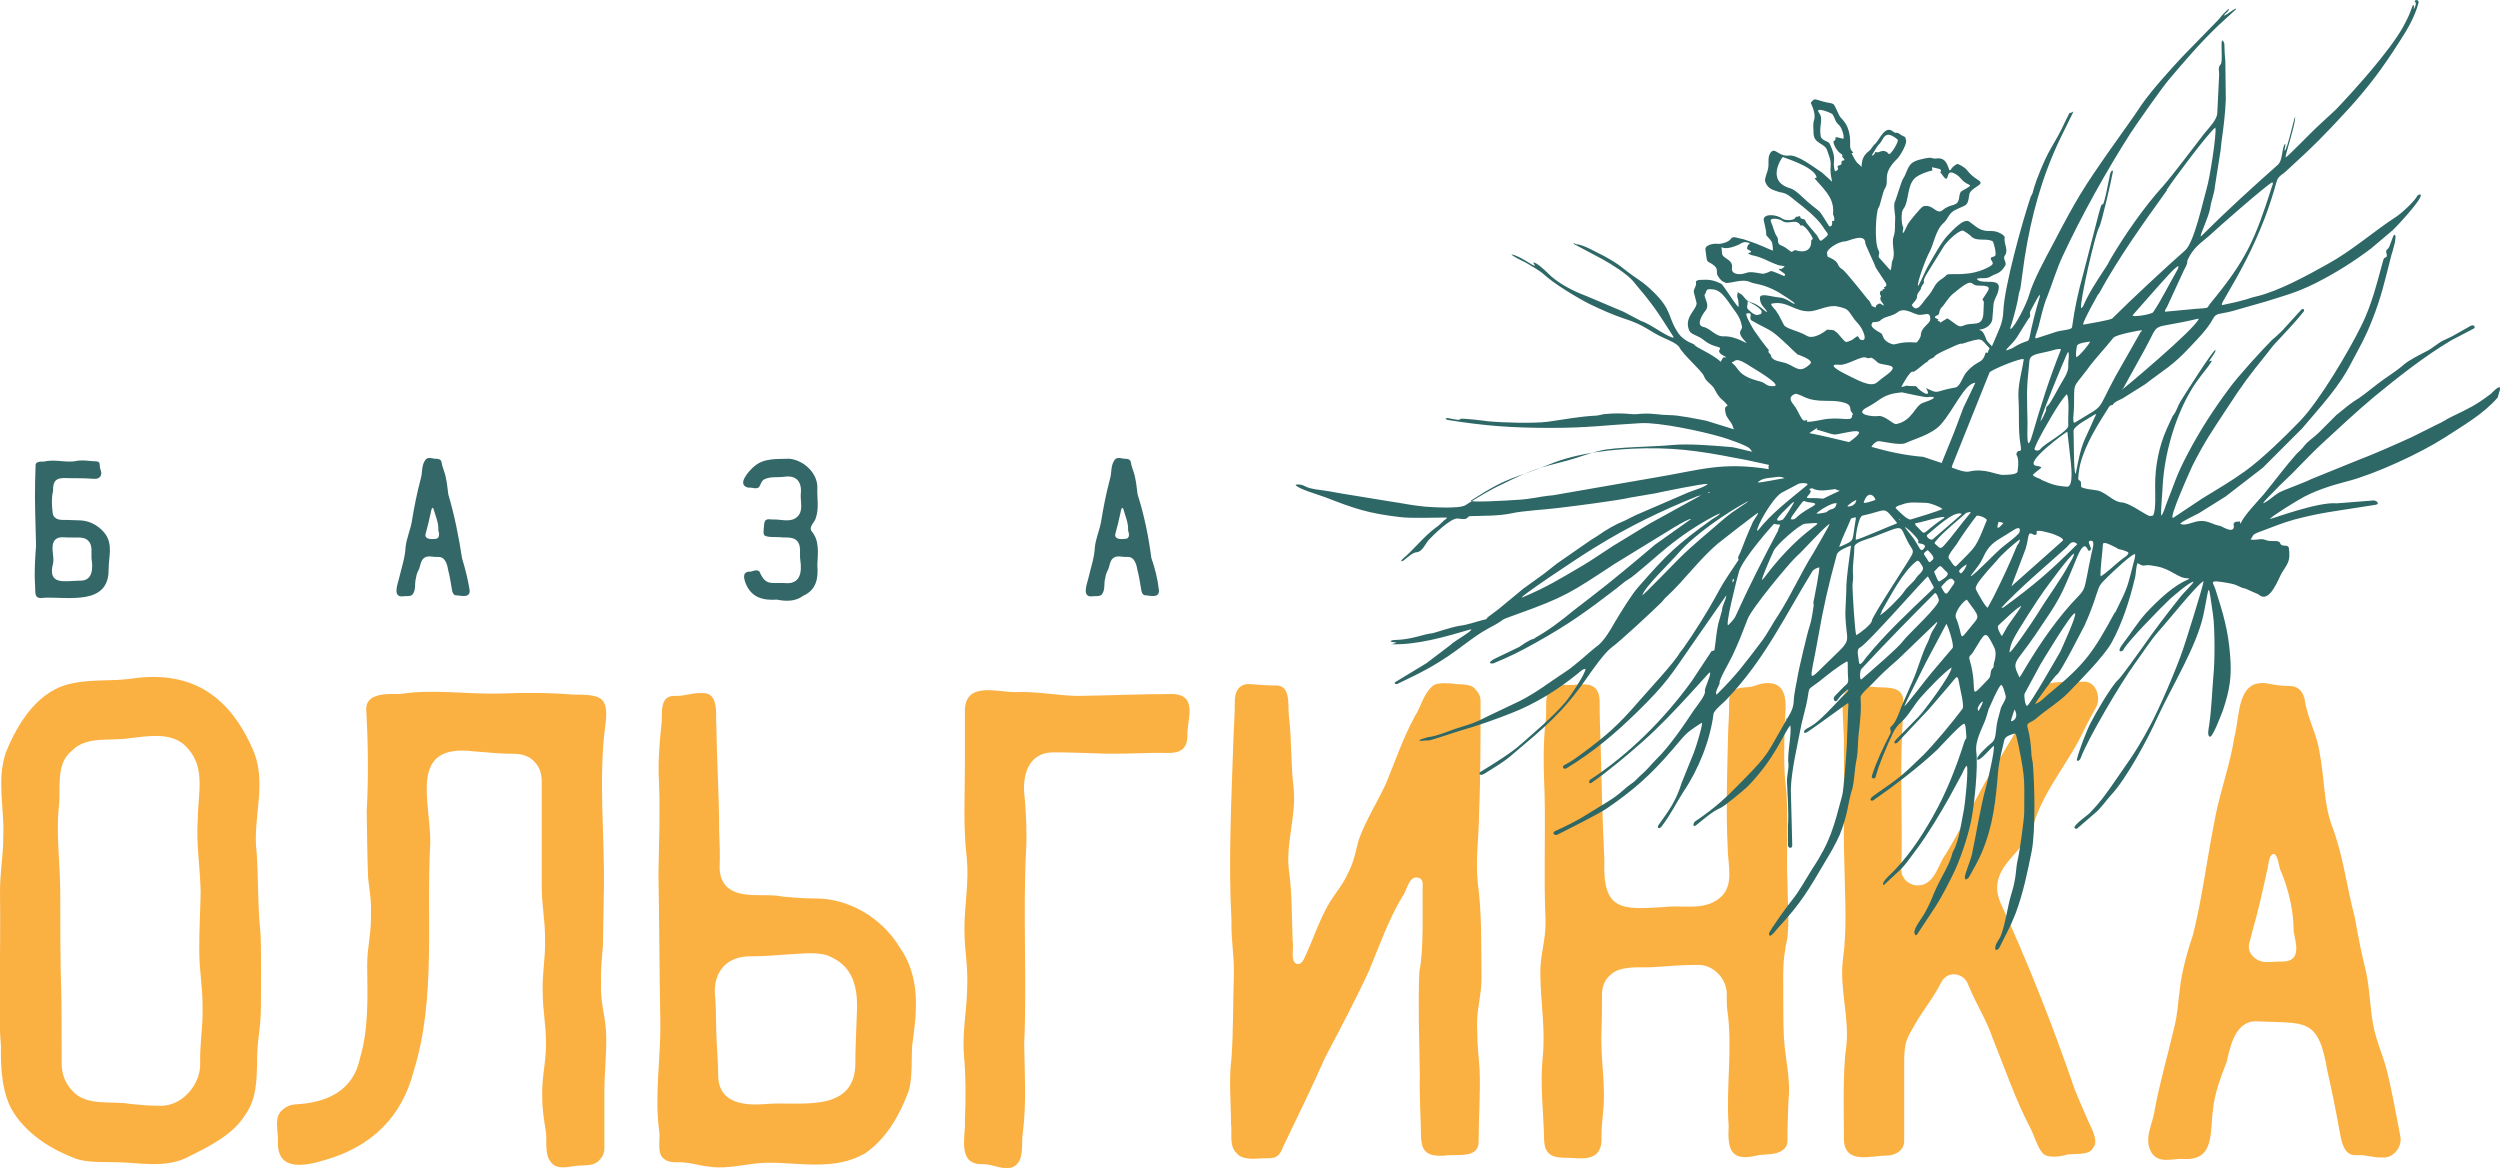
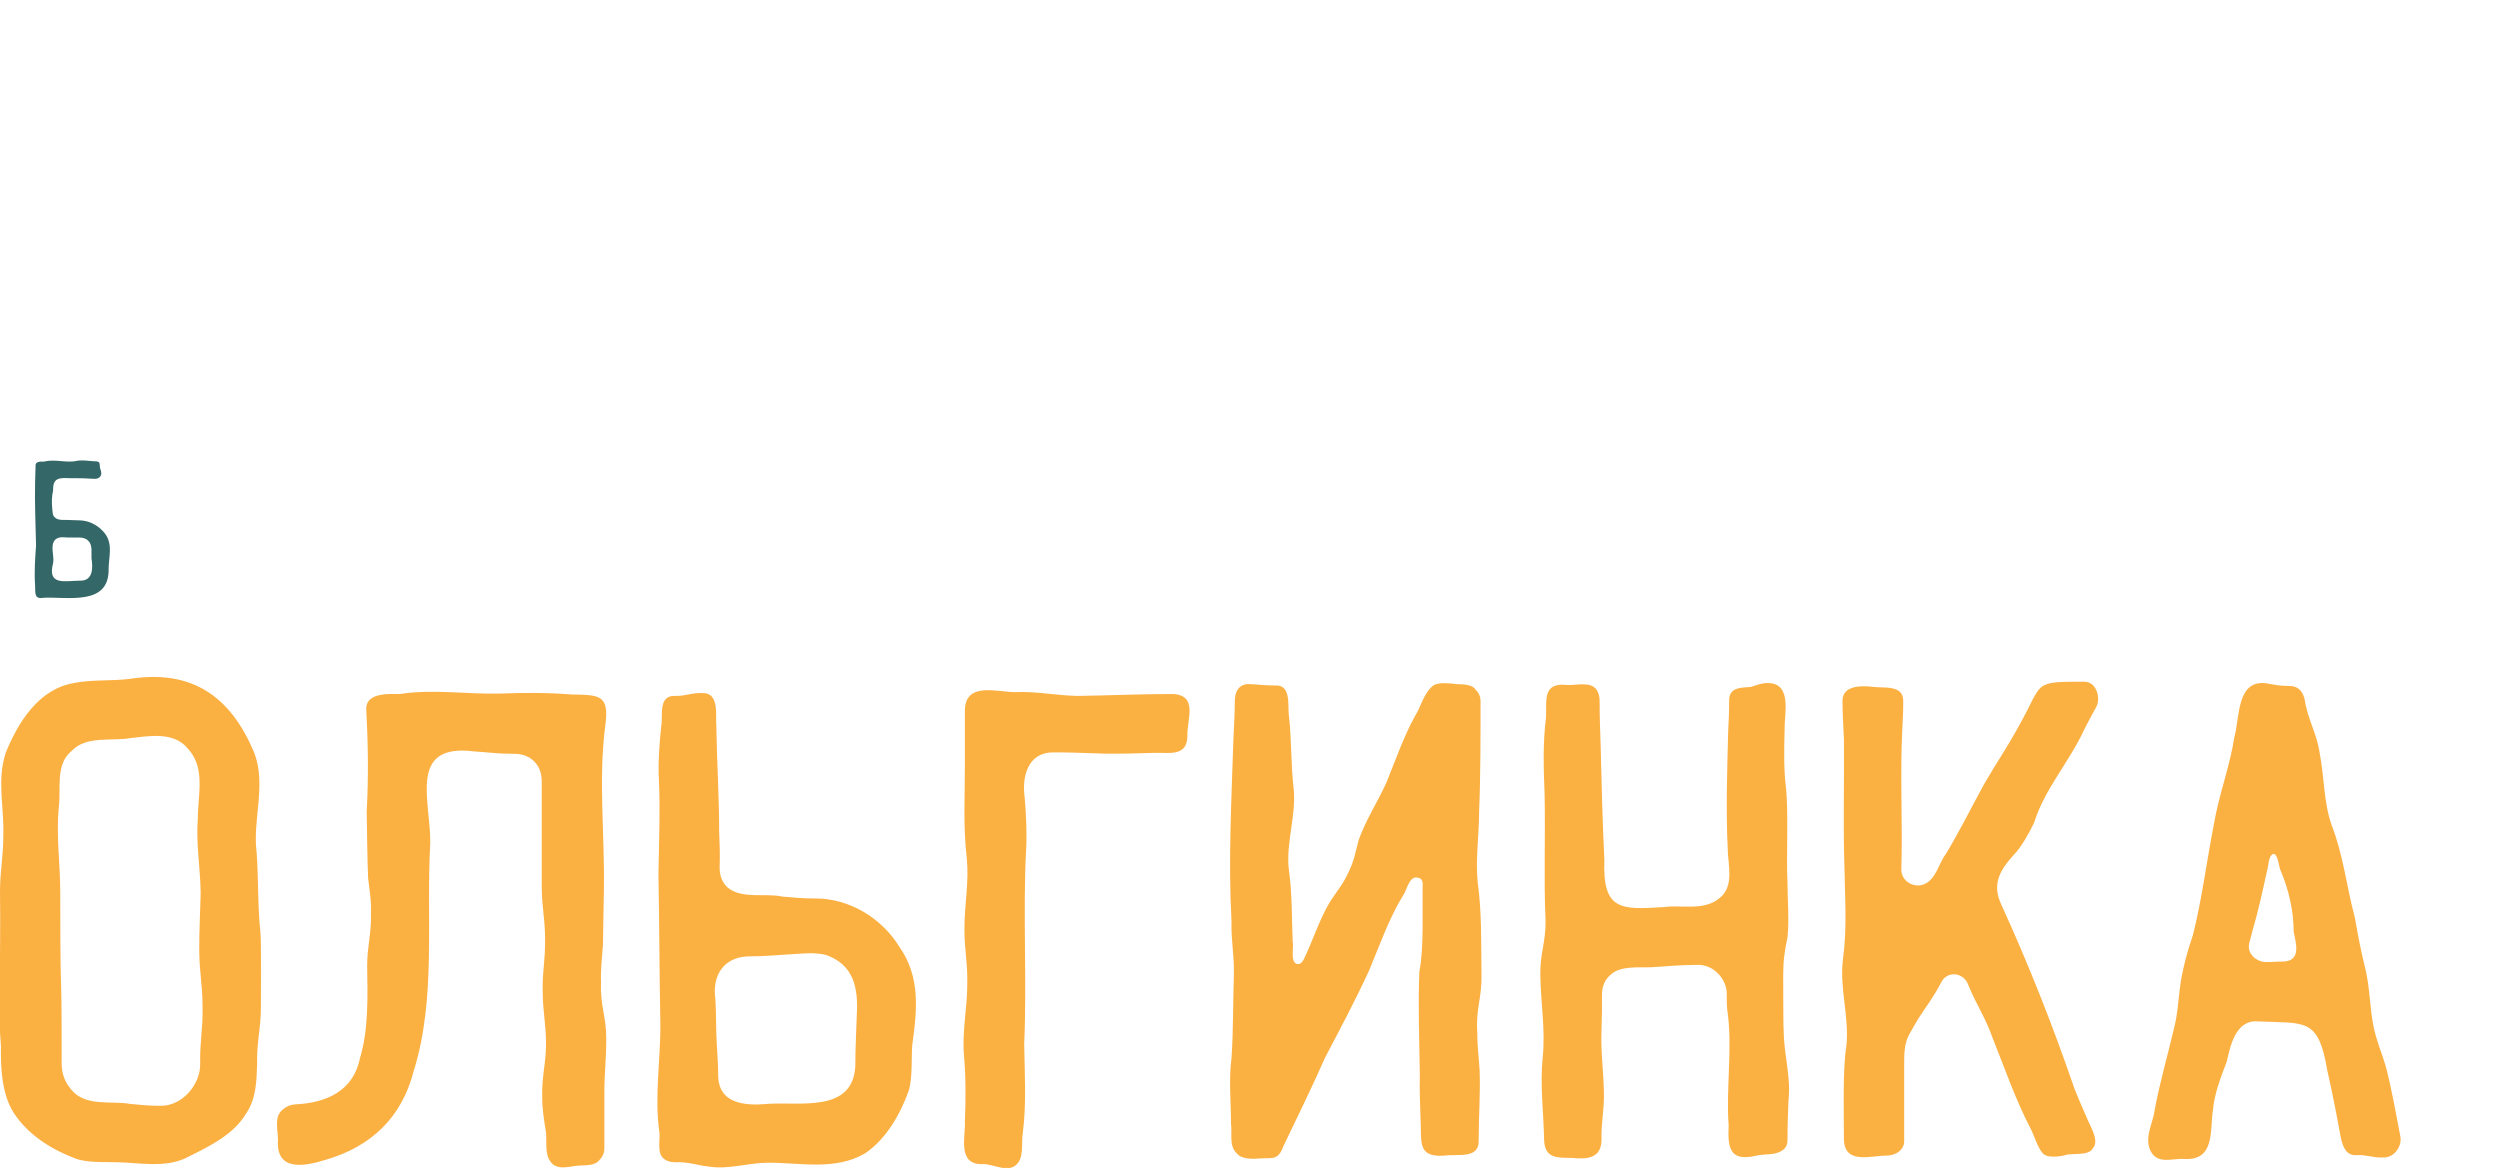
<svg xmlns="http://www.w3.org/2000/svg" id="Layer_1" x="0px" y="0px" viewBox="0 0 527 246.2" style="enable-background:new 0 0 527 246.2;" xml:space="preserve">
  <style type="text/css"> .st0{fill:#346767;} .st1{fill:#FBB042;} .st2{fill:#2D6766;} </style>
  <g>
    <path class="st0" d="M17,109.7c-1.2,0-1.8-0.1-2.9-0.1c-0.7,0-1.9,0.1-2.5-0.5c-0.6-0.4-0.5-1.4-0.6-2c-0.1-1.2-0.1-2.5,0.2-3.7 c-0.1-2.7,1.3-2.7,3.5-2.6c1.4,0,3,0,4.4,0.1c0.5,0,1.4,0.2,1.9-0.3c0.6-0.6,0.3-1.3,0.1-1.9c-0.1-0.3,0-0.9-0.2-1.2 c-0.3-0.4-1.1-0.2-1.5-0.3c-0.9-0.1-2-0.2-3-0.1c-2.3,0.6-4.7-0.4-7.1,0.2c-0.6,0-1.9-0.1-1.8,0.9c0,1.3-0.1,2-0.1,3.4 c-0.1,4.4,0.1,9,0.2,13.4c-0.2,2.8-0.4,5.6-0.2,8.4c0.1,1.6-0.3,3,1.9,2.6c5.1-0.2,13.7,1.7,13.6-6c0-2.5,0.9-5-0.6-7.3 C21.1,111,19.1,109.8,17,109.7z M17,122.4c-3.2,0-7.1,1.2-5.8-3.7c0.3-1.5-0.7-3.6,0.4-4.9c0.9-0.9,2.3-0.4,3.3-0.5 c1.1,0.1,2.8-0.3,3.7,0.7c1,0.9,0.6,2.7,0.7,3.8C19.6,119.7,19.6,122.4,17,122.4z" />
-     <path class="st0" d="M94.5,104.2c-0.2-1.3-0.2-2.1-0.5-3.4c-0.2-1.3-0.7-2-0.9-3.3c-0.1-0.8-0.9-0.8-1.5-0.8 c-0.6-0.1-1.4-0.4-1.9,0.2c-0.9,1.2-0.6,2.6-1,4c-0.8,3-1.4,6-1.9,9.1c-0.3,1.7-1.1,3.5-1.3,5.3c-0.1,2.3-0.9,4.5-1.4,6.7 c-0.3,1.2-1.4,4,0.9,3.7c0.6-0.1,1.3,0.1,1.9-0.3c0.9-1.1,0.4-2.3,0.8-3.6c0.1-0.9,0.4-1.3,0.7-2c0.2-0.6,0.3-1.5,0.8-2 c0.8-0.9,2.1-0.3,3.1-0.4c1.6-0.1,2,1.7,2.2,2.9c0.3,1.1,0.5,2.4,0.7,3.6c0.1,0.6,0.2,1.7,1.1,1.6c1.1,0.1,2.8,0.6,2.7-1.1 c-0.4-2.4-0.9-4.4-1.6-6.7C96.7,113.1,95.8,108.6,94.5,104.2z M91.7,113.6c-0.8,0.1-2.2,0.1-2-1c0.4-1.5,0.8-3,1.1-4.5 c0-0.2,0.3-1.6,0.6-0.8c0.4,1.5,1.1,2.9,1,4.5C92.6,112.4,92.8,113.6,91.7,113.6z" />
-     <path class="st0" d="M171.1,112c-0.7-1,0.7-1.9,0.9-2.9c0.7-2.1,0.2-4.1,0.3-6.2c0.1-3.2-2.9-5.9-5.9-6.2c-2.6,0.1-5.3-0.2-7.4,1.6 c-1.1,0.9-3.9,4-1.2,4.5c0.8-0.1,1.5,0.4,2.2-0.1c0.4-0.6,0.5-1.4,1.2-1.7c1.3-0.6,2.8-0.3,4.1-0.5c2.7-0.4,3.8,1.2,3.5,3.7 c-0.1,1.5,0.6,3.5-0.7,4.7c-1.3,1.3-3.3,0.6-4.9,0.6c-0.4,0.1-1.6-0.3-1.9,0.3c-0.3,0.4-0.2,1.1-0.3,1.6c0,0.4-0.2,1.1,0.2,1.5 c0.9,0.5,2.7,0.2,3.8,0.4c0.8,0,2.3-0.1,3,0.7c1,1,0.5,2.8,0.7,4c0.4,2.7,0,5.3-3.4,4.9c-2.8-0.1-3.9,0.6-5.2-2.4 c-0.5-0.5-1.2-0.2-1.8,0c-1.8-0.1-1.6,1.2-1.1,2.5c1.2,3,3.7,3.6,6.6,3.4c1.9,0.4,3.9,0.4,5.5-0.8c2.9-1.3,3.2-3.8,3-6.5 C172.4,116.6,172.8,114,171.1,112z" />
-     <path class="st0" d="M242.7,117.6c-0.6-4.6-1.5-9-2.9-13.4c-0.2-1.3-0.2-2.1-0.5-3.4c-0.2-1.3-0.7-2-0.9-3.3 c-0.1-0.8-0.9-0.8-1.5-0.8c-0.6-0.1-1.4-0.4-1.9,0.2c-0.9,1.2-0.6,2.6-1,4c-0.8,3-1.4,6-1.9,9.1c-0.3,1.7-1.1,3.5-1.3,5.3 c-0.1,2.3-0.9,4.5-1.4,6.7c-0.3,1.2-1.4,4,0.9,3.7c0.6-0.1,1.3,0.1,1.9-0.3c0.9-1.1,0.4-2.3,0.8-3.6c0.1-0.9,0.4-1.3,0.7-2 c0.2-0.6,0.3-1.5,0.8-2c0.8-0.9,2.1-0.3,3.1-0.4c1.6-0.1,2,1.7,2.2,2.9c0.3,1.1,0.5,2.4,0.7,3.6c0.1,0.6,0.2,1.7,1.1,1.6 c1.1,0.1,2.8,0.6,2.7-1.1C244,121.9,243.5,119.9,242.7,117.6z M237.1,113.6c-0.8,0.1-2.2,0.1-2-1c0.4-1.5,0.8-3,1.1-4.5 c0-0.2,0.3-1.6,0.6-0.8c0.4,1.5,1.1,2.9,1,4.5C238,112.4,238.3,113.6,237.1,113.6z" />
  </g>
  <path class="st1" d="M55,212.2c0,4.7-0.9,7.3-0.8,12c-0.1,3.7-0.2,7.4-2.3,10.5c-2.8,4.7-8.1,7.1-12.9,9.5c-4.5,2-9.6,0.9-14.3,0.8 c-2.5-0.1-6.5,0.2-9.1-0.9c-4.9-1.9-9.7-4.9-12.7-9.5c-2.5-3.9-2.8-9.5-2.7-14c-0.3-3.7-0.4-8.2-0.3-12c0.1-5.1,0.2-15.2,0.1-20.5 c0-4.7,0.7-7.3,0.7-12c0.2-6.1-1.4-11.5,0.5-17.4c2.6-6.4,6.9-13.4,14.3-14.7c3.8-0.8,8.2-0.4,11.9-0.9c13-2,21.2,3.6,26.2,15.6 c2.6,6.8-0.4,14.1,0.5,21c0.4,5.5,0.2,11.4,0.8,16.9C55.1,198.8,55,209.7,55,212.2z M42.2,224.2c-0.1-4.7,0.6-7.3,0.5-12 c0-4.7-0.7-7.3-0.7-12c0-4.7,0.2-7.4,0.3-12.1c-0.1-5.4-1-10.3-0.6-15.6c0-4.9,1.7-10.6-2.1-14.7c-3-3.7-8.4-2.6-12.2-2.2 c-3.8,0.7-9.2-0.6-12.3,2.7c-3.5,2.8-2.2,8.1-2.7,11.8c-0.6,6.1,0.3,11.9,0.3,18c0,5.4,0,15.3,0.2,20.5c0.1,2.3,0.1,13,0.1,15.6 c0,2.3,0.8,4.2,2.3,5.8c3,3.3,8.4,2,12.1,2.7c2.2,0.2,3.7,0.4,6.4,0.4C38.4,233.2,42.3,228.6,42.2,224.2L42.2,224.2z M127.8,218.9 c0-4.6-1.3-7-1.1-11.6c-0.1-3.2,0.2-5.1,0.4-8.1c0.1-3.6,0.1-8,0.2-11.6c0.2-11.5-1.2-23.3,0.3-34.7c0.9-6.5-1.3-6.4-7.1-6.5 c-4.9-0.4-10-0.4-14.9-0.2c-7,0.2-14.4-1-21.3,0.1c-2.1,0-7.1-0.4-7.1,3.1c0.4,7.5,0.5,14.2,0.1,21.7c0.1,4.8,0.1,9.3,0.3,14 c0.3,2.8,0.7,4.5,0.6,7.6c0.1,4.2-0.8,6.7-0.8,10.9c0.1,6.6,0.3,13.4-1.5,19.4c-1.4,7-7.1,9.5-13.7,9.8c-1,0.1-1.8,0.4-2.6,1.1 c-1.9,1.5-1,4.3-1,6.3c-0.5,6.8,5.5,5.7,10,4.3c9.7-2.8,16.1-9,18.6-18.7c4.8-15.3,2.6-32.4,3.5-48.1c0.1-8.9-4.8-21.1,9.3-19.3 c3.1,0.2,4.9,0.5,8.3,0.5c1.8,0,3.2,0.5,4.3,1.6c1.1,1.1,1.6,2.5,1.6,4.3v11v11.1c0,4.2,0.7,6.7,0.7,11c0.1,4.3-0.6,6.8-0.5,11 c0,4.3,0.7,6.8,0.7,11.1c0,4.3-0.9,6.7-0.8,11.1c0,3.1,0.4,4.9,0.8,7.7c0.2,1.4-0.3,4.5,0.9,6c1.3,2.1,4.2,1,6.1,0.9 c1.3-0.1,3.2,0.1,4.2-1.1c0.7-0.7,1.1-1.5,1.1-2.5v-11.6C127.4,226.1,127.8,223.4,127.8,218.9L127.8,218.9z M189.6,199.6 c4.5,6.4,3.7,13.5,2.7,20.7c-0.2,2.5,0.1,7.2-0.8,9.8c-1.8,4.9-4.7,10-9.1,13c-6.3,3.7-13.5,2-20.4,2c-4.4,0-8.3,1.5-12.7,0.8 c-2.6-0.3-4.1-1-6.9-0.9c-1,0-1.8-0.2-2.4-0.7c-1.6-1-0.8-4.3-1-5.6c-1.1-7.6,0.3-15.5,0.2-23.1c-0.2-10.4-0.2-20.8-0.4-31.3 c0.1-6.8,0.4-13.1,0.1-19.8c-0.2-3.6,0.1-7.9,0.5-11.5c0.4-2-0.8-6.6,3.1-6.3c2.2,0,3.4-0.7,5.6-0.6c3.6-0.1,2.7,4.8,2.9,6.8 c0.1,7.3,0.6,15,0.6,22.3c0.1,2.8,0.2,4.7,0.1,7.7c0,1.8,0.6,3.2,1.7,4.2c3,2.5,8.1,1.1,11.5,1.9c2.5,0.2,4.1,0.4,7.1,0.4 C178.9,189.4,185.8,193.4,189.6,199.6L189.6,199.6z M180.3,224.7c0-4.2,0.2-6.6,0.3-10.4c0.3-4.9-0.1-10.2-5.5-12.6 c-2.1-1.1-5.7-0.7-7.5-0.6c-3.7,0.2-5.9,0.5-9.9,0.5c-5.3,0.2-7.6,4.2-6.9,9c0.2,2.9,0.1,6.5,0.3,9.5c0.1,2.4,0.3,4.1,0.3,6.7 c0.1,6.1,6.1,6.3,10.4,5.9C168.5,232.2,179.8,234.7,180.3,224.7L180.3,224.7z M247.3,146.3c-7,0-13.2,0.3-20.2,0.4 c-4.5-0.1-8.7-1-13.1-0.8c-3.8,0-10.3-2.2-10.6,3.6c0,0,0,11.6,0,11.6c0,6.8-0.4,13.1,0.4,19.8c0.5,5.1-0.5,9.8-0.5,14.9 c0,4.6,0.7,7.1,0.6,11.6c0,5.3-1.1,9.8-0.7,15c0.4,4.4,0.4,9.5,0.2,13.9c0.2,3.1-1.7,9.1,3.5,9.1c2.6-0.2,5.9,2.3,7.8-0.4 c1.1-1.6,0.6-4.6,0.9-6.1c0.8-6.3,0.4-12.4,0.3-18.8c0.6-13.4-0.3-27.6,0.4-40.9c0.2-3.4,0-7.7-0.3-11.1c-0.6-4.3,0.6-9.5,6-9.5 c3.6,0,5.6,0.1,8.9,0.2c3.9,0.2,8.7,0,12.7-0.1c2.7-0.1,6.7,0.9,6.7-3.6C250.2,151.7,252.6,146.6,247.3,146.3L247.3,146.3z M312.3,205.6c-0.1-6.7,0.1-13.1-0.8-19.6c-0.5-5.1,0.3-9.8,0.3-15c0.3-6.9,0.3-16.2,0.3-23.2c0-1-0.4-1.8-1.1-2.5 c-1-1.4-3.8-0.9-4.8-1.2c-0.8,0-3.3-0.4-4.3,0.6c-1.9,1.7-2.4,4.4-3.6,6.2c-2.5,4.6-4.1,9.3-6.1,14.2c-1.9,4.1-4.3,7.8-5.8,12 c-0.7,2.6-0.9,4.3-2.2,6.9c-1.2,2.6-2.5,4-3.9,6.2c-2.3,3.9-3.5,8-5.5,12.1c-0.4,0.7-0.8,1-1.4,0.9c-1.5-0.4-0.6-3.7-0.9-4.6 c-0.2-5-0.1-10.3-0.8-15.2c-0.7-5.6,1.6-11.5,1-17.2c-0.6-5-0.4-10.3-1-15.3c-0.3-2,0.6-6.6-2.9-6.4c-2.2,0-3.4-0.2-5.6-0.3 c-2,0-2.9,1.6-2.9,3.5c0,3.3-0.2,5.2-0.3,8.2c-0.4,12.8-1.1,25.4-0.4,38.2c-0.1,4.4,0.6,7,0.5,11.5c-0.2,6-0.1,11.7-0.5,17.5 c-0.6,4.4-0.1,9.4-0.1,13.9c0.3,1.6-0.5,4.6,1.2,6.1c1,1.4,3.8,1.2,4.9,1.1c2.3-0.2,3.8,0.6,4.9-2.5c2.6-5.4,6.3-13,8.8-18.7 c3.3-6.3,6.3-11.9,9.3-18.4c2.3-5.5,4.1-10.8,7.2-15.9c0.7-0.8,1.2-4.1,3-3.7c0.8,0.1,1.1,0.6,1.1,1.4c-0.1,4.9,0.3,13.7-0.7,18.4 c-0.3,7.2,0,14.6,0.1,21.7c-0.1,3.4,0.1,7.4,0.2,10.8c0.1,4-0.3,6.7,5.1,6.3c2.5-0.4,7.2,0.8,7.1-3.1c0-5.2,0.4-10,0.2-15 c-0.2-3.1-0.5-4.9-0.5-8.2C311.1,212.7,312.4,210.2,312.3,205.6L312.3,205.6z M375.9,205.6c0-3.2,0.3-5.1,0.9-8c0.4-3.6,0-8,0-11.6 c-0.3-5.3,0.3-15.5-0.4-20.7c-0.4-3.5-0.3-8.1-0.2-11.6c-0.1-3,1.6-9.4-3.2-9.7c-1.6-0.1-2.5,0.4-3.9,0.8c-2.2,0.2-4.7,0-4.6,3.1 c0,2.7-0.1,4-0.2,6.2c-0.2,8-0.5,16.7-0.1,24.7c0,3.3,1.5,8-1.7,10.5c-3.3,2.8-8.1,1.4-11.6,1.9c-9.2,0.6-13.1,0.8-12.7-9.9 c-0.4-8.1-0.6-16.6-0.8-24.7c-0.1-3.2-0.2-5.3-0.2-8.8c0-1-0.2-1.8-0.7-2.5c-1.4-1.7-4.2-0.8-6.1-0.9c-5.4-0.6-4.3,3.3-4.5,6.9 c-0.7,5.3-0.5,10.9-0.3,16.2c0.2,8.9-0.2,17.6,0.2,26.5c0.1,4.5-1.2,7-1.1,11.6c0.1,6,1.1,11.5,0.5,17.3c-0.6,5.8,0.2,11.5,0.3,17.5 c0.2,4,3,3.6,6,3.7c3,0.3,6,0.1,6.1-3.7c-0.1-4,0.6-6.2,0.5-10.3c-0.1-4.5-0.7-8.7-0.5-13.1c0.1-2.7,0.1-4.3,0.1-7.3 c0-1.8,0.6-3.2,1.8-4.2c2-2,6.2-1.5,8.5-1.6c3.7-0.2,5.9-0.5,9.9-0.5c3.3-0.1,6.2,3,6.1,6.3c0,1.3,0,2.4,0.1,3.1 c1.2,8.1-0.3,16.4,0.3,24.5c-0.2,4.5,0.1,7.7,5.9,6.3c1.6-0.4,3.9,0,5.4-1.1c0.8-0.5,1.1-1.2,1.1-2.2c0-3.2,0.1-5.2,0.2-8.2 c0.6-5.2-1-9.7-1-15C375.9,217.2,375.9,205.6,375.9,205.6z M437.3,229.5c-4.6-13.4-9.7-26.3-15.6-39.2c-1.8-4.2,0.1-7.1,2.8-10.1 c1.6-1.6,3.3-4.7,4.3-6.8c2.2-7.1,7.5-12.9,10.6-19.7c0.8-1.6,1.4-2.7,2.4-4.5c1.2-2,0.1-5.6-2.5-5.5c-11,0-8.5,0.1-13.6,9.1 c-2.3,4.3-4.9,8.1-7.4,12.4c-2.8,5.1-5.2,10-8.1,14.8c-1.5,1.9-2,5.3-4.6,6.4c-2.2,0.9-4.9-0.7-4.8-3.2c0.3-9.9-0.3-19.6,0.2-29.4 c0.1-2,0.2-3.5,0.2-6c0-1-0.3-1.7-1-2.2c-1.4-0.9-3.7-0.6-5.3-0.8c-2.3-0.3-6.5-0.4-6.5,2.9c0,3.3,0.2,5.2,0.3,8.2 c0.1,8.9-0.2,17.6,0.1,26.6c0.1,6.7,0.6,13.1-0.3,19.7c-0.8,6,1.4,12.4,0.7,18.4c-0.8,5.1-0.5,14.5-0.5,19.8c0.3,5.1,5.7,3.2,9,3.2 c1.9,0,3.8-1.2,3.7-3.2c0,0,0-16,0-16c0-2.1,0-4.5,1.1-6.4c0.8-1.4,1.4-2.5,1.9-3.3c1.8-2.8,3.2-4.5,4.8-7.6 c1.3-2.6,4.8-2.1,5.7,0.5c0.6,1.4,1.1,2.5,1.5,3.3c1.4,2.8,2.5,4.7,3.6,7.8c2.7,6.7,4.8,13,8.1,19.3c0.6,1.1,1.4,3.9,2.5,5.1 c1,1.2,4.1,0.6,4.8,0.4c1-0.5,5,0.3,5.8-1.5c1.4-1.5-0.6-4.6-1.1-5.9C439.1,233.7,438.4,232.3,437.3,229.5L437.3,229.5z M506,239.6 c0.4,2.1-1.4,4.5-3.6,4.4c-2.2,0.1-3.4-0.6-5.6-0.5c-3,0.3-3.3-3.6-3.7-5.5c-0.7-3.9-1.6-8.4-2.5-12.3c-1.9-11.4-4.7-9.9-14.9-10.4 c-4.5-0.2-5.6,5.4-6.3,8.5c-1.2,3.1-2.6,6.7-2.9,10.1c-0.7,4.6,0.5,10.9-6.3,10.4c-2.3-0.1-5.2,1.1-6.7-1.4 c-1.7-2.9,0.4-6.2,0.7-8.9c1.1-5.9,2.7-11.3,4.1-17.3c0.8-3.2,0.8-5.2,1.2-8.2c0.4-3.6,1.6-8,2.8-11.5c1.9-7.6,2.9-15.7,4.4-23.3 c1-6,3.4-12.3,4.3-18.3c1.2-4.2,0.4-12.5,7.1-11.3c1.6,0.3,2.7,0.5,4.5,0.5c1.7,0,2.7,0.9,3.2,2.7c0.7,4.6,2.5,6.9,3.2,11.5 c1,5.2,0.8,10.2,2.5,15.1c2.5,6.4,3.1,12.8,4.9,19.5c0.8,4.6,1.3,7.1,2.4,11.6c0.9,4.6,0.7,7.2,1.6,11.7c0.8,3.4,1.6,5,2.5,8 C504.2,229.6,505,234.5,506,239.6L506,239.6z M481.1,202.7c4.1,0,2.9-3.8,2.4-6.3c0-4.4-1-8.7-2.7-12.8c-0.4-0.5-0.5-3.4-1.5-3.6 c-1.2,0.2-1.1,2.9-1.4,3.5c-0.9,4.2-1.9,8.7-3.1,12.8c-0.2,0.7-0.4,1.6-0.7,2.7c-0.4,2.1,1.6,3.8,3.6,3.8 C479.5,202.8,479.2,202.7,481.1,202.7z" />
-   <path class="st2" d="M527,81.7c-0.3-0.4-1.7,1.1-1.9,1.3c-3.3,2.5-4.5,3-8.2,4.8c-1.1,0.5-2,1.2-3.2,1.7l-5.2,2.6 c-2.6,1.2-8.7,3.9-11.2,4.8l-10.1,4.1c-1.3,0.7-5.9,2.3-6.9,2.9c-1.1,0.7-2.1,1.7-3.2,2.2c-0.1-0.3,2.8-3,3.5-3.8l2.6-2.5 c2-2,4.4-4.6,6.4-6.4c3.6-3.3,7.1-6.6,10.8-9.7c5.1-4.2,10.8-8.7,16.4-12l4.6-2.4c0.6-0.3,0.1-1-0.6-0.6l-3.9,2.2 c-0.6,0.3-1.3,0.6-1.9,0.9c-1.2,0.6-2.2,1.6-3.4,2.2c-1.2,0.6-3.9,2-4.8,2.8c-1.8,1.6-3.8,2.7-5.7,4.2c-1.3,1-2.5,2-3.8,2.9 c-1.7,1-3.2,2.3-4.8,3.6l-3.8,3.8c-0.8,0.8-2.2,1.7-2.9,2.6c-0.5,0.7-1.1,1.2-1.7,1.8c-2.4,2.7-4.6,5.7-6.9,8.5 c-1.2,1.4-4.1,4.4-4.8,6l-0.2,0.2l0-0.5c-0.7,0.2-0.5-0.1-1.1,0.2c-0.4,0.2-0.2,0.6-0.2,1c-0.2,1.4-2.4-0.1-2.8-0.2 c-0.4-0.1-0.7-0.2-1.1-0.3c-1.6-0.6-2.6-1.2-4.9-0.4c-0.7,0.2-1.8,0.6-2.5,0.2c0.3-0.5,3.2-1.8,3.9-2.2l5.6-3.5l7.9-6.1l8.3-8.3 c3.7-4.4,7.8-8.7,10.4-13.9c1.9-3.6,2.8-5,4.3-8.8c2-5,2.8-8.7,4.1-13.8c0.2-0.6,1.3-4.1,0.7-4.3c-0.4-0.2-0.9,2.6-1.5,3 c-0.8,0.5,0.4,1.5-0.5,1.8c-0.3,0.1-0.3,0.3-0.4,0.5c-1.3,4.7-2.4,9.4-4.6,13.8c-2.7,5.5-8.8,15.8-12.9,20.1c-3.2,3.3-8,8-11.6,10.6 c-2.9,2.1-6,3.9-9.1,5.8l-6,4c-1.5,1,4-11,4-11c2.7-5.3,4.1-7.2,7.3-12.1c3.6-5.5,4.4-6.5,8.4-11.5c0.6-0.7,1.1-1.5,1.7-2.1 c2-2.2,4.1-4.3,6-6.7c0.3-0.4-0.1-0.8-0.5-0.4l-4.1,4.5c-0.7,0.7-1.4,1.3-2.1,1.9c-2,2-7.2,7.7-9,10.2c-3.2,4.3-6.2,8.9-8.7,13.7 c-2.5,4.7-2.8,6.3-4.6,10.8c-0.2,0.6-0.6,1.9-1,2.3c-0.2-0.4,0.3-5.6,0.3-6.5c0.4-6.4,2.4-13.6,5.6-19.3c1.8-3.2,3.6-4.9,4.7-6.7 c0.2-0.4-0.6,0-0.6,0.1c0.1-0.3,1.7-2.3,1.4-2.5c-0.4-0.2-6.8,9.9-7.4,10.9c-0.6,1-0.8,2.1-1.6,3l-1.2,2.6 c-1.7,3.8-2.5,7.9-2.5,12.1c0,1.3,0.2,5.2-0.4,6.2c-0.1,0.2-0.8,0.2-1,0.1c-1.6-0.8-4.1-2.7-5.7-2.8c-1.7-0.1-3.1-2-5-2.5 c-0.6-0.1-3.4-0.4-3.5-0.8c-0.1-0.4,0.2-1.2-0.5-1.4c-0.3-0.1,0.2-3,0.3-3.3c1.1-4.3,3.6-8.2,6-12c0.4-0.7,0.8-0.4,0.9-0.6 c0.3-0.7,1.9-1.1,2.5-1.6l4.3-2.7c4-3.1,5.7-3.8,9.5-7.9c1.7-1.8,3.6-3.7,4.8-5.9c0.7-1.3,1.3-0.9,4-1.6l7-2 c4.1-1.3,6.3-1.8,10.4-3.8c4.2-2.1,8.2-4.6,11.9-7.4l4.5-3.8c0.8-0.7,6.3-6.6,6-7.5c-0.1-0.3-0.8,0.1-0.8,0.3 c-0.6,1.1-3.1,3.4-4.1,4.1c-5.1,3.3-9.5,7.3-14.8,10.2c-4.3,2.4-10.3,5.7-15,6.8c-1,0.2-1.9,0.6-2.8,0.8c-1.4,0.4-2.9,0.7-4.3,1 c-0.4,0.1,0.2-1,0.3-1.1c3.6-6.2,5.9-10.3,8.6-17.2c0.9-2.4,1.8-5.1,2.5-7.7c0.3-1.2,1.3-1.5,2.1-2.3c6-5.5,7.8-7.3,13.4-13.4 c4.2-4.7,6.8-8.2,10.2-13.5c1.7-2.6,3.4-5.4,4.2-8.4c0.3-1.1-1.2-0.6-0.7-0.3c0.4,0.3-0.1,1.3-0.3,1.6c0.1-0.4,0.1-1.5-0.3-0.6 c-0.7,2-1,2.5-2,4.4c-2.9,5.1-10,13-14.1,17.3l-4,3.7c-0.9,0.8-6.1,6.2-6.6,6.4c-0.1-0.6,2.2-7.3,2-8.6c-0.3,0.6-1.6,6.8-2.2,7.2 c-0.1-0.5,0.3-1,0.1-1.5c-0.8,1-0.4,3.5-1.6,4.5c-5.4,4.8-10.8,9.7-16,14.9c-0.1,0.1-0.1,0.1-0.2,0.1c-0.1-0.4,1.7-4.1,2-5.9 c0.2-1.6,0.9-3.1,1-4.6l1.2-7.6c0.1-0.6,0.1-1.3,0.2-1.9c0.4-2.7,0.8-6.1,0.9-8.8l-0.1-8.1c-0.1-1.1-0.2-2.3-0.2-3.4 c0-0.5-0.1-0.7-0.5-1c-0.3,0.7,0.2,4.6-0.3,5.1c-0.6,0.6-0.3,1.3-0.3,2.1l-0.4,8.1c0,1.4-1.8,3.2-2.7,4.3c-2.1,2.7-6.6,8.7-8.7,11.1 c-4,4.4-8.1,10.3-11.1,15.4c-0.4,0.8-0.8,1.5-1.3,2.2c-1.7,2.6-3.3,5-4.5,7.8l-0.4,0.4c-0.4-1,3-15.9,3.8-17.1 c0.5-0.8,2.6-10,2.9-11.7c0-0.1-0.1-0.2-0.1-0.3c-0.6,0.3-0.6,1.7-0.8,2.3c-0.2,1-0.8,4.2-1.2,4.9c-0.4-0.3-0.6,1.1-0.9,2l-3.3,12.8 c-1,3.6-1.8,7.2-2.3,11c-0.1,0.8-2.1,0.5-4.1,1.3l-3.4,1.1c-0.7,0.3,0.2-1.5,0.4-2.4c0.6-2.2,1-4.4,1.9-6.5c1.1-2.8,1.9-5.6,3.2-8.4 c3.9-8.4,9.3-18.1,14.3-25.9c1.3-2,6.5-9.4,8-11.2c3.4-4,6.8-8,10.6-11.6l3.6-3.3c0.5-0.9-2.9,2-2.4,1.1c0.3-0.4,0.9-0.7,1-1.2 c-0.5,0.1-1.8,1.7-2.2,2.2l-7.8,8c-2.5,2.7-6.3,6.9-8.4,9.9c-1,1.5-2,3-3.1,4.5l-3.4,4.8c-5.9,8.4-7.3,10.7-12.2,20.1 c-1.6,3-4.2,7.7-5.1,10.9c-0.4,1.5-2.9,6.6-3.9,7.1c-0.1-0.4,0.2-0.9,0.3-1.3c0.6-2.1,1.2-4.2,1.5-6.3c0.1-0.3,0.2-0.6,0.3-1 l0.9-6.5c1.4-8.8,3.6-16.9,7.4-24.9l2.9-5.9c-1.2,0.8-0.4-0.6-1.6,1.8c-2.6,5.7-3.5,5.5-6.2,12.7c-0.3,0.9-0.6,1.7-0.8,2.6 c-0.1,0.4-0.4,0.7-0.5,1.1c-1.7,5.1-5.5,18.7-5.7,23.9c-0.1,2.7-1,4-2.4,7.4c-1.7-1.7-0.8-1-1.8-2.8c-0.2-0.4-0.5-0.5-0.9-0.7 c1.3-0.1,2.8-1,2.8-2.5l0.2-2.4c0-1.5,0.9-2.2,1.1-3.6c0.6-2.7-3.7-0.8-4.6-2.2c0.8-0.4,1.9,0.2,3.1-0.6c1-0.6,1.8-0.4,2.9-2.2 c0.4-0.7-0.6-1.4-0.1-2.1c0.9-1.2-0.3-2.6,0-3.8c0.1-0.4-1.3-1.4-2.8-1.4c-2.4,0.1-2.9-0.7-4.7-2c-1.2-0.8-3.7,2.1-4.5,2.9 c-1.3,1.3-3.3,5-4.3,6.7c-0.3,0.5-1.7,3.8-2,4c-0.2-0.8,1.7-5.9,2.5-7.3c0.7-1.3,1.3-4.5,2.7-5.8c1.3-1.1,1.2-2.3,2.8-3 c2.2-1.1,2.5-0.6,2.8-3.1c0.2-1.6,3.4-2.1,2.1-3c-1.6-1.1-1.6-1.1-2.8-2.5c-0.2-0.2-1.6-1.2-1.9-1c-1.4,0.8-1.1,1.3-1.5,1.3 c-0.3,0-0.4-2.8-2.7-2.5c-1.5,0.2-0.4-0.6-3.8,0.3c-2.6,0.7-2.2,2.3-3.4,4.1c-0.3,0.5-1.5,4.5-1.6,4.6c-0.5,0.8,0.1,3.1,0,3.7 c-0.1,1.2,0.1,2.5-0.3,3.7c-0.6,1.6,0.5,3.6-0.3,5.2c-0.2,0.4-0.1,1.5-0.4,2l-2.4-2.7c-0.3-0.5,0.3-0.8-0.1-1.5c-1-1.7-0.5-8.6,0-9 c0.3-0.3,0.9-3.4,1.3-4c1.2-1.8-0.9-2.9,2.7-6.4c0.5-0.5,2.3-3.4,1.7-4.1c0.1-0.5-0.6-0.6-0.9-0.8c-1.3-1-0.9-0.1-1.8-0.8 c-1.7-1.4-2.9,2-3.8,2.7c-0.5,0.4-0.7,1.1-1.3,1.5c-1.6,1.2-1.4,2.8-1.5,3.3c-0.8-1-0.8-0.3-2-2.7c-0.2-0.3,0-0.2,0.3-0.3 c-0.3-0.4-0.7-0.5-0.7-1.6c0.2-4.4-1.9-5.5-2.2-6.1c-1.9-3.8-0.3-2-4.9-3.5c-0.6-0.2-0.8,0.2-1.2,0.7c0,0,1.2,2.3,0.7,3.6 c-0.3,1-0.1,1.9-0.1,2.9c0.1,2.2,2.4,1.9,2.9,3.6c0.3,1,0.8,1.9,0.7,3.1c-0.1,1.3,0,2,0.3,3.3c0,0.1,0,0.1,0,0.1l-2.1-1.9 c-1.7-1.1-5.2-3.9-7.1-3.6c-1.9,0.2-2.7-1.5-3.5-0.9c-1.1,1-0.5,2.4-0.8,3.7c-0.1,0.7-0.8,2-0.6,2.7c0.6,1.6,1.6,1.7,3,2.2v0 c1.7,0.2,2.3,1,3.6,2c1.7,1.3,4.3,3.4,5.5,5.2c1.2,2,1.8,1.4-0.2,3c-0.4,0.3-0.7-0.7-1-1.1c-0.3-0.4-2.4-2.7-2.4-3 c-0.1-0.6-1.1-0.3-1.1-0.8c0.1-0.5-0.6,0-0.9-0.1c0,0-0.1,0-0.1,0.1c-0.2,0.8-2.3,0.7-2.8,0.3c-1.3-1-4.2-1.1-3.9,0.4 c0.1,0.6,0.6,2.3,0.5,2.9c-0.1,0.3,1.3,1.3,1.3,2c0,0.2,0.3,1.6,0,1.4c-1.5-0.6-2.9-1.3-4.4-1.8c-0.8-0.2-1.5-0.6-2.3-0.7 c-0.6-0.1-1.6-0.6-2,0c-0.4,0.7-2,1.2-2.9,1.1c-0.7-0.1-2.6,0.2-2.5,1.2c0.4,3.2,0.2,2.2,1.6,3.2c1.4,1,0.4,1.5,1.1,2.5 c0.6,0.8,0.6,0.9,1.5,1.3c1,0.3,3.6-1,5.3-0.1c0.9,0.4,2.7,0.3,5.9,2.1c0.1,0.1,3.6,2.2,3.4,2.4c-0.3,0.3-1.5-1.2-3.3-1.3 c-1.4-0.1-3.9-1-4,0c-0.1,1.7,1.3,2.3,1.5,3.1c-0.4,0-1.6-1.6-3.5-2.1c-1.2-0.3-1.4-1.6-2.4-1.9c-0.1,0-0.2-0.4-0.3-0.1 c-0.3,1.4,0.2,0.7,0.2,2.9c0,0.8-3.2-4.6-3.7-4.8c-1.7-0.8-2.5-0.9-4.4-0.8c-0.3,0-1,0.1-0.9,0.6c0.2,0.8-0.7,1.4-0.4,2.2l0.5,1.9 c0.4,1.4-2.8,3.1-1.5,6c0.4,0.9,1.8,0.9,3.2,2.1c2,1.6,3.7,1.1,3.2,1.9c-0.6,0.8,1.3,1.5,1.4,1.6c-0.7,0.2-0.4-0.4-1.1,0.8l0,0.2 c-2.3-2-5.2-2.9-5.7-3.7c0-0.1-2-0.6-3.2-2.2c-2.5-3.6-1.2-4.8-5.4-8.9c-1-1-2.1-1.9-3.3-2.7c-3.7-2.5-3-2.6-7.2-4.9c0,0,0,0,0,0 c-1.3-0.6-4.3-2.4-5.7-2.4c-0.2,0-0.4-0.4-0.6-0.1l6.2,3.3c1.8,1,5,3,6.3,4.5c4.3,5.1,5,6.2,8.5,11.7c0.1,0.1,0,0.2,0.1,0.3 c-1.5-0.2-5-3-6.8-3.5l-3.8-2l-7.8-3.3c-2.7-1-6.1-2.7-8.2-4.9c-0.3-0.3-2.6-2.5-3-2.1l0.4,0.6c-0.6,0.1-2.8-1.9-5-2.4 c0.1,0.4,2.6,1.5,3.1,1.8c1,0.6,2.8,1.6,3.7,2.4c2,1.9,7.1,5,9.7,6.3c2.3,1.1,4.7,2.2,7.1,3c5,1.6,5.2,2.7,8.9,4.3 c0.7,0.3,2.5,1.1,2.9,1.8c0.8,1.6,4.8,5,5.2,6.1c0.4,1.2,1.7,1.7,2.2,2.7c1.3,2.5,1.6,1.9,2.8,3.5c-0.7,0.3-0.6,0.7-0.5,1.3 c0.1,1.3,1.3,2,1.6,3.2c0.1,0.2,0.1,0.3,0.2,0.5l-5.8-1.8c-2.1-0.4-5.8-1.2-7.9-1.2c-1.8,0-3.5-0.4-5.3-0.3c-0.8,0-1.7,0.2-2.5,0.1 c-2-0.2-3.9-0.2-5.9,0c-0.5,0.1-1,0.2-1.4,0.3c-4,0.2-6.7,0.8-10.4,1.3c-3,0.4-9.6,0.2-12.7-0.1c-0.6-0.1-5.6-0.7-5.7-0.5 c-0.4,0.6-2.5-0.4-3.2-0.1l0.3,0.3c8.1,1.3,13.7,1.7,22,1.7c7.9,0,11.5-0.6,18.9-1c3.9-0.2,12.8,1.7,16.9,2.9c1.1,0.3,5.2,1.7,6,2.4 c0.2,0.3,0.4,0.5,0.6,0.7c-1.1-0.1-3.7-1-5-1c-3.5-0.3-8.5-0.7-11.8-0.4c-3.8,0.4-12.1,0.4-15.3,1.2c-2.2,0.5-4.4,1.4-6.6,2 c-6.9,1.8-7.8,2-14.3,5.2c-2.4,1.1-5.3,2.9-7.5,4.3c-1.3,0.8-7.1,0.4-8.5,0.3c-3.1-0.3-4.6-0.7-7.4-1.1l-10.4-1.7 c-0.8-0.1-1.5-0.3-2.2-0.4c-1.5-0.3-4.1-0.4-5.3-1.1c-0.5-0.3-1.4-0.5-2-0.3c0.3,0.8,5.2,2.2,6.2,2.6c6.2,2.4,9,3.4,15.8,4.2 c2.3,0.3,7.3,0.1,9.9,0.1c-0.1,0.4-0.4,0.4-0.6,0.6c-0.6,0.6-1.1,1.1-1.7,1.5c-2.5,1.8-4.7,4.7-7.1,6.7c-0.3,0.3-0.3,0.6,0.2,0.3 c0.7-0.5,2-1.8,2.9-1.8c1.1-0.1,1.8-1.8,2.4-2.5c1-1.1,4.8-4.8,6.2-4.6c2.6,0.4,1.7-0.4,2.6-0.5c2.9-0.1,5.9,0,8.8-0.6 c2-0.5,7.3-0.8,9.6-1.1c2.6-0.3,12.9-1.6,15.3-2.2l5.3-0.9c1.3-0.3,10.1-2.1,11.1-2c-0.4,0.6-3.1,1.4-4.1,1.8l-11.1,4.8l-2.2,1.1 c-2.2,0.9-3.9,1.9-5.9,3.3l-1.3,0.8l-7.2,5l-2.8,2.2l-4.3,3.1l-5.2,4.3l-2.4,1.8c0,0.4-0.6,0.4-0.9,0.5c-1.6,0.4-3.2,1-4.8,1.2 c-2,0.3-5.6,1.6-5.9,1.6c-1.6,0.1-4.2,1.3-7.6,1.4c-0.3,0-1,0-1.2,0.3c0.3,0.2,0.8,0.1,1.3,0.3l-1.1,0.3c5.4,0.2,11.5-1.6,16.6-3.1 c0.1,0,0.2,0,0.3,0c-0.4,0.7-3.6,2.4-4.5,3.3l-5,3.8l-6.6,4c-0.3,0.3,0.2,0.5,0.4,0.4c5.9-2.8,9-4.4,14.4-8.5 c1.5-1.1,3.1-2.3,4.8-3.2c4.9-2.6,1.3-1.3,6-3c10.1-3.6,11.5-4.6,20.6-10.6l8.8-5.4c0.9-0.5,6.7-4.3,7.4-4.1l-7.6,5.4 c-4.5,3.8-9,7.6-13.7,11.2l-3.5,2.7c-2.4,2-5.3,4.2-8,5.7c-0.2,0.1-0.3,0.3-0.5,0.3c-0.7,0.1-2.4,1.3-3,1.7l-5,2.4 c-2,1-0.8,1.2-0.3,1c4-1.7,5-2.2,8.8-4.3c7-3.9,10.7-6.6,17.1-11.5c0.8-0.6,1.6-1.4,2.5-1.9c1-0.5,6.7-5.6,8.1-6.7 c3.2-2.6,6.5-4.8,10.1-6.7l1.1-0.5c-0.4,0.6-1,0.8-1.6,1.2c-7.6,5.5-9.4,7.2-15.7,14.4c-1.4,1.6-3.6,5.2-4.8,7.2 c-1,1.7-2.4,4.3-4.1,5.4c-0.7,0.5-4.6,4.1-6.4,5.2c-3.2,2.1-6.4,4.6-9.9,6.3l-6.1,2.9c-3.8,1.9-3.1,1.5-7.4,2.9 c-1.7,0.6-3.8,1.5-5.6,1.7l-1.6,0.5c-0.1,0-0.1,0.1-0.2,0.2c0.5,0.2,1.1-0.1,1.8,0c0.4,0.1,5.8-1.8,6.9-2.1 c3.2-0.9,7.5-2.4,10.5-3.6c5.2-2,10-5,14.3-8.5c0.4-0.3,0.9-0.9,1.5-0.9c0.1,0.9-3.3,6-4.3,7.1c-2.8,3.2-6,5.9-9.2,8.7 c-2.2,2-6,4.3-8.6,5.9c-0.5,0.3-0.2,1,0.8,0.4c2.2-1.4,4.2-2.5,6.2-4.3c6.4-5.4,10.3-8.6,15.2-15.6c1.1-1.6,3.9-5.6,5.4-6.7 c1.7-1.2,8.9-7.9,10.5-9.5c0.4-0.4,0.7-0.9,1.1-1.2c3.8-3.5,6.8-7.8,10.8-11.2c0.1-0.1,8.4-6.6,8.5-6.5c0.1,0.3-1,1.5-1.3,2.4 c-0.9,2-1.7,4-2.5,6.1c-0.2,0.4-0.6,0.9-0.3,1.4l-1.2,1.8c-1.8,2.7-2.2,3.3-3.6,5.9c-1.8,3.3-4.7,7.9-6.9,11 c-0.2,0.3-0.5,0.6-0.7,0.9c-1.1,2-6.7,8-8.6,10.2c-4.4,5.1-6.8,7.2-12.2,11.2c-1.1,0.8-2.2,1.6-3.4,2.2c-0.8,0.3-0.4,1.2,0.4,0.7 c5.7-3.5,10.1-7.2,14.9-11.9c6.1-6,6.9-7.5,11.6-14.3l6.4-9.2l0.7-1c-0.1,1.1-0.9,2.1-0.9,3.2l-0.8,2.8c-0.4,1.8-0.5,3.7-0.8,5.5 c-0.1,0.3-0.6,0.1-0.7,0.4l-4.1,6.2c-5.8,8-13.1,15.3-21.3,20.7c-0.5,0.3-0.4,1.1,0.2,0.7c3.6-2.5,7.4-5.7,10.8-8.7 c3.6-3.2,6.8-6.6,10.1-10.2l3.9-4.3c0.1,0,0.1,0,0.2,0c0.1,0.9-1.3,3.4-1.1,3.9c0.2,0.8-1.7,3.1-2.4,4.1c-2.1,3.2-5.2,7.7-7.8,10.2 c-1.1,1.1-2.1,2.4-3.3,3.4c-0.7,0.6-1.2,1.3-2,1.8c-1.5,1-2.1,2-5,3.8c-5,3-5.6,3.7-11.1,6.2c-0.7,0.3-0.2,1.1,0.6,0.7 c2-1,8.7-4.4,10.2-5.4c5.7-3.9,9.3-7.1,13.7-12.2c3-3.4,2.6-3.5,6.2-5.8c0.1-0.1,0.2-0.1,0.3-0.1c0,0.9-1.3,5.2-1.8,6.4l-2.5,6.2 c-1.2,3.8-2.5,5.6-4.8,8.8c-0.6,0.8,0.1,1,0.5,0.5c2.2-2.9,3.1-5,4.6-7.3c3.2-4.7,5.7-10.9,6.4-16.5c0.1-0.8,2.3-2.5,2.9-3.2 c8-8.5,11.9-17,17.9-26.8c0.3-0.5,1-0.8,1.5-0.9c0.1,0.5-0.9,5.8-1.1,6.7c-0.3,0.9,0,0.9-0.1,1.5c-0.2,1.3-0.4,2.8-0.8,4.1 c-0.5,1.3-2.3,9.2-2.5,10.3c-0.3,2-0.8,3.6-0.9,5.8c-0.1,1.7-1.1,3-1.9,4.4c-3.8,6.6-3.3,6.5-8.6,11.9c-3.7,3.8-5.9,5.9-10.2,8.8 c-0.6,0.4-0.6,1.5,0.2,0.8c1.4-1.1,3.4-2.9,5.1-3.6c0.9-0.4,4.7-3.6,5.7-4.5c5.9-6.1,7.6-11.3,9-12.9c0.3,1.9-0.7,6.1-0.4,8.2 c0.1,0.8-0.4,2.7-0.3,3.9c0.1,2.8,0.4,6.4,0.2,9.1v4.1c0.1,0.7,0.9,0.7,0.9,0l-0.3-11.8c0.1-4,1.5-9.8,2.3-14l0.9-3.6 c1-4.4-0.1-3,2.6-5c1.9-1.5,3.8-3.1,5.9-4.3c0.3-0.2,0.3,0.2,0.3,0.4c0,1.1,0,2.3,0.1,3.4c0,0.4-0.1,0.7-0.3,0.9 c-0.9,0.8-1.7,1.7-2.5,2.5c-0.6,0.5,0,1.6,0.5,0.9c0.6-0.9,1.5-1.7,2.3-2.3c0.2,0.4-1,1.3-1.3,1.6c-1.4,1.5-4.8,5.2-6.4,6.1 c-0.4,0.3-1.8,0.8-1.6,1.4c0.2,0.4,1.1-0.4,3-1.7l6.1-4.4c0.4-0.3,0.2,0.7,0.2,0.9l-0.3,8c-0.1,1.7-0.6,9.2-1,10.6 c-1.7,6.4-2.5,9.7-6.3,15.4c-1.4,2.2-2.6,4.5-4.2,6.5c-0.7,0.8-4.9,6.6-4.9,7.1c0,0.2,0.1,0.4,0.2,0.5c0.8-0.4,1.2-1.2,1.8-1.8 c4.8-5.2,6.4-8,9.8-13.8c1.1-1.8,2.2-3.7,3.1-5.7c1.8-4.5,1.8-7,2.5-9.2c0.6-1.6,0.6-4.5,1-6.4c0.4-1.8,0.3-3.9,0.5-5.7 c0.3-2.5,0.6-5.1,0.4-7.7c0-0.7,1.8-2.2,2.3-2.7c2.4-2.5,3.1-3.1,5.6-5.3l8.1-7.8c0.1,0,0.1,0,0.2-0.1c-0.1,0.6-1,1.7-1.3,2.4 c-0.3,0.7-0.5,1.5-0.9,2.2c-1.2,2.5-1.9,5.3-3,7.8l-2.4,5.5c-0.4,1.1-1.2,3.4-2.1,4.1c-0.6,0.5,0.1,0.9-0.2,1.5 c-1.5,2.9-2.9,5.8-3.9,8.9c-0.2,0.6,0.6,0.9,0.8,0.2c0.6-2.4,2.5-6.8,3.6-9.1c0.4-0.9,1-1.7,1.7-2.3c1.6-1.4,2.7-3.6,4.1-5.2 c1.1-1.3,5.3-5.7,6.6-6.4c-0.1,1.6-5.9,9.3-6.9,10.3l-4.9,5c-0.7,0.8,0.1,0.9,0.5,0.4l6.5-6.9l4.3-5c1.8-2.1,1.7-2.6,2.2,0.1 c0.1,0.8,1,4.1,0.6,4.8c-2.1,2.8-5.9,7.4-8.3,9.8c-4.6,4.5-5.1,4.8-10.4,8.5c-1.2,0.8-0.6,1.3-0.1,1c4.2-2.9,9.7-7.1,13.4-10.6 c1.1-1.1,4.6-5,5.6-5.5c0.5-0.3,0.5,1.5,0.6,2.7c0.1,0.4-0.3,0.6-0.4,1c-1.7,5.4-3.9,11-6.7,15.9c-2.6,4.6-5.5,8.9-9.4,12.6 c-1.4,1.3-1.3,2.3-0.5,1.4c3.8-3.6,3.1-2.5,6.6-7.3c2.5-3.4,4.7-7.1,6.8-10.8l2.6-4.8c0.3-0.5,0.6-1.5,1.1-1.9 c0.4,0.8-0.4,8.3-0.6,9.2c-0.5,2.4-1,6.6-2.2,8.7c-0.1,0.1-0.1,0.3-0.2,0.4c-0.5,2.3-2.2,4.9-3.2,7c-1.4,2.9-0.9,2.6-2.8,6 c-0.5,0.9-2.4,3.2-2,4.1c0.2,0.6,0.5,0.3,0.7-0.1c3.5-5.4,4-5.6,7.2-12c1.6-3.1,3.3-8.2,4-11.6c0.7-3.4,1.5-11.4,1.1-14.6 c-0.3-2.4,1.2-4.8,2-7c0.2-0.6,0.4-1.3,0.6-2c0.5-1.1,1.8-4.2,2.5-5c0.4-0.6,0.9,1.5,1.1,2.2c0.2,0.6-0.8,1.9-1,2.5 c-0.7,2.8-0.8,2.4-1.1,5.3c-0.1,0.8-0.2,1.6-1,2.2c-0.3,0.2-3.3,2.9-2.9,3.4c0.5,0.5,2.9-2.5,3.5-2.9c0.2,1-1.2,7-1.6,8.5 c-1.3,4.7-2,9.6-3,14.3c-0.3,1.5-1.7,4.5-1.5,5.1c0.1,0.6,0.6,0.1,0.8-0.1c1-1.8,2-3.5,2.8-5.4c2.4-5.7,2.9-11,3.4-17 c0.2-2.2,0.8-4.4,1.3-6.6c0.2-0.8,1.3-1.1,1.9-1.3c0.7-0.3,0.6,0.5,1.1,2.4c1.5,7.4,1.2,7.5,1.2,14.2c0,1.4-1,8.5-1.4,10.1 c-0.4,1.6-0.2,3.6-1.3,7c-0.8,2.5-1.4,7.4-2.5,9.4c-0.4,0.6-1,1.5-0.9,2.2c0.1,0.6,0.8,0,0.9-0.3c1.3-2.7,2.2-4.1,3.4-7.2 c1.6-4.3,2.5-8.7,3.4-13.2c0.8-4.3,0.6-14,0.2-18.5c-0.1-0.7-0.3-1.4-0.3-2.1c-0.1-1.8-0.3-3.6-0.8-5.4c-0.3-1.1,0.7-0.8,2-2 c2.1-1.8,4.5-3.2,6.5-5.2c2.5-2.6,7.5-7.6,9.2-10.6c2.3-4.2,3.8-8.9,4.9-13.5c0.3-1,0.2-2.4,0.6-3.3c0.6,0.3,0.8,0.6,1.5,0.5 c1-0.2,1.7,0.1,2.6,0.2c3.1,0.6,4.5,2.6,6.6,2.5c0.1,0,0.1,0.1,0.2,0.1c-0.5,0.4-3.1,0.8-9.1,7.2c-1.8,2-3.2,4.3-4.9,6.5 c-1.5,1.9-0.2,1.8,0.1,1.3c0.6-1.5,8.2-9.2,9.8-10.7c0.8-0.7,4.1-3.6,5-3.7c-0.1,0.5-2.2,2.4-3,3.5c-2.7,3.4-5.3,6.8-7.8,10.4 c-0.8,1.1-4.4,6.2-5.1,6.8c-1.5,1.4-4.8,7.1-5.8,9.1c-0.8,1.5-2.5,5.9-2.9,7.7c-0.1,0.5,0.6,0.3,0.8-0.3c1.5-4.1,8.5-15.9,11.4-19.9 c1.7-2.3,3.1-4.6,5-6.8c1.6-1.7,8.1-9.9,9.5-10.6c0,0.9-4.1,13.8-4.3,14.3c-1.3,3.9-5,12.6-7.1,16.4c-3.1,5.8-4.6,7.5-8,12.5 c-1.7,2.4-2.5,3.5-4.6,5.7c-0.6,0.6-4.6,3.3-2.7,3.3l3.7-3.2c1.1-0.8,2.5-2.8,3.5-3.9c3.2-3.4,7.8-11.9,9.8-16.4 c2.9-6.3,8.3-15,9.7-21.7c1.3-6.2,0.9-7.5,2,0.1c0.4,2.7,0.4,9.9,0.1,12.6c-0.3,3.5-0.4,7.1-0.9,10.6c0,0.3-0.6,2.4,0.2,2.5 c0.6,0,2.5-5.1,2.7-5.6c1.4-4.2,1.9-7.1,1.5-11.6c-0.4-5.3-1.5-8.9-3.1-13.9c-0.5-1.5-1.5-2,2.1-1.4c3.2,0.5,2.4,0.9,4.3,1.3 l2.7,1.2c2.4,2.2,4.3-3.7,5-4.7c1.3-2,1.7-2.5,1.4-5c-0.1-1-1.5-0.2-1.8-1c-0.3-1-1.8-0.2-3.2-0.8c-1-0.4-2,0.2-3.1-0.1 c0.8-0.9,0-0.9,2.2-1.7c2.7-1,4.3-1.7,7.1-2.5c3.9-1,5.5-1.3,9.4-1.9l7.7-1.2c1-0.2,0.1-1-0.6-0.9l-7.6,0.6 c-3.9-0.4-13.7,3.3-14.1,3.3c0.2-0.5,5.3-3.6,6-4c3.1-1.9,7-3.1,10.5-4c5.7-1.5,15.1-5.8,20.4-9.2c3.8-2.5,8.1-4.9,11.1-8.4 C527,82.1,527.1,81.9,527,81.7L527,81.7z M409.3,97.6c-1.3-0.4-2.6-0.9-3.9-1.3c-3.8-0.3-7.4-1.1-10.9-2.1c0.3-0.6,1.1-1.3,1.7-1.2 c1.4,0.2,4.4,0.9,5.5,0.4c1.9-0.9,5.5-1.8,7.4-3.9c2.7-3,5.1-8.8,7.3-8.8l-2.5,5.2l-2,5.3L409.3,97.6z M450,117.7 c-1.7,6.4-1.1,5.3-4.1,11.4c0,0,0,0-0.1,0c-4.6,8.5-6.3,10.9-13.7,17c-0.8,0.6-2,2-3.1,2.3c0.1-0.4,4.2-6,4.6-6.2 c0.7-0.2,5.7-10.2,5.8-10.3c1-2.2,1.8-4.3,2.5-6.5c0.7-2.2,0.8-2.2,2.5-3.9c0.3-0.3,5.9-5.7,5.7-4.5 C450.1,117.2,450,117.4,450,117.7L450,117.7z M424.6,149.7c0-0.1,0.1-0.1,0.1-0.1c1.1,2.1-0.9,2.6-0.8,2.4 C424.1,151.1,424.4,150.4,424.6,149.7L424.6,149.7z M416.9,149.4c0-0.8,2.1-3,0.4,0.1c0,0,0,0,0,0c-0.1,0.1-0.2,0.3-0.3,0.4 C417,149.8,416.9,149.6,416.9,149.4L416.9,149.4z M407.1,141.9c-1.1,1.3-5,6.5-5.7,7l0.8-1.7l0,0l3.8-7.6l4.3-8.1 c0.4,0.6,1.7,4.6,1.3,5.1L407.1,141.9z M401.1,135.2c-0.8,1.2-7.3,6.8-8.7,8c-0.4,0.3-0.4-1.8,0-2.2c5-5.4,10.2-10.7,15.4-15.9 c0.4-0.4,0.8,1,0.9,1.3C409.1,127.5,402,133.9,401.1,135.2L401.1,135.2z M391.9,139.8c-0.1-1.3-0.7-2.9,0.2-3.3 c1.7-0.9,13.7-14.7,14.3-15l1.1,2c0.2,0.4,0.2,0.4-0.2,0.8c-4.8,4.6-9.8,9.2-14,14.4c-0.3,0.4-0.7,1.1-1.2,1.3 C392,139.9,391.9,139.8,391.9,139.8L391.9,139.8z M389.2,124.5l-0.2,4.7c0.1,6.4,1.7,5.2-2.5,9.2c-6.1,5.8-5,6.1-3.3-3.7 c1.2-6.9,2.2-11.2,4-17.8c0.3-0.9,2.2-1.6,3-1.9C390.2,115.3,389.1,122.1,389.2,124.5L389.2,124.5z M382.3,116.5L382.3,116.5 c-2.7,4.3-4.7,8.9-7.4,13.1c-1.3,1.9-2.3,4-3.7,5.8c-3.5,4.6-5,6.7-9.2,10.9c-0.1,0.1-0.1,0.1-0.2,0.1c-0.3-0.8,0.8-2.1,0.7-2.5 c-0.2-0.5,2.1-4.4,2.7-5.7c1.2-2.5,2.2-5.1,3.2-7.7c0.8-2.2,8.7-11.7,10.2-13.1c1.5-1.3,5.7-6.1,7.1-7 C385.7,110.7,382.7,115.8,382.3,116.5L382.3,116.5z M368.5,105.7c-0.2,0.3-2.9,1.8-5,3.6c-3.2,2.8-6.6,5.5-9.6,8.5 c-0.5,0.5-7.3,7.5-7.7,7.7c0.4-1.7,6.1-7.1,7.7-9c3.3-3.8,10-8.4,14.5-10.8C368.4,105.7,368.5,105.7,368.5,105.7L368.5,105.7z M358.6,104.4l-10.9,6l-7.7,4.7c-2.2,1.4-4.3,2.9-6.5,4.2c-4.8,2.8-7.3,4.4-12.5,6.6c-2,0.8,11.7-8.4,15.2-10.5 c7.1-4.4,13.9-7.7,21.6-10.8L358.6,104.4z M360.4,103.8c0.1,0.1-0.4,0.1-0.4,0.1C360.1,103.8,360.3,103.6,360.4,103.8L360.4,103.8z M327.4,104.4c-3.4,0.3-4.1,0.8-8.1,1c-1.2,0.1-10,0.6-9.2,0.1c8.4-5.4,9-4.5,16.5-7.6c5.9-2.5,13.9-3.3,20.3-3.4 c8.1-0.1,13.6,1,21.4,2.5l4.6,1c-0.1,0.3-0.2,0.6,0,0.9c-10.1-1.6-14.5,0.2-24.2,1.8l-16.7,2.9L327.4,104.4z M365.3,76.3 c0.6-0.2,0.5-1.2,3.8,1c0.1,0.1,6.9,4,4.8,4.1c-1.7,0.1-1.6-0.7-2.9-1c-4.8-1.2-4.3-2.7-5.8-3.8C365,76.3,365.1,76.3,365.3,76.3 L365.3,76.3z M368.3,64.6c0-0.1,0-0.3,0.1-0.4l0,0v-0.7c0.8,0.4,2.4,1.2,2.9,2c0.1,0.1,0.1,0.6-0.1,0.6c0,0,0,0,0,0.1l-0.4,0.1 c-0.7,0.4-1.7-0.5-2.2-1C368.3,65.1,368.3,64.8,368.3,64.6L368.3,64.6z M367.2,68.8c0.2,1-1.5,0.9,0.9,3.4c0.6,0.6-2.1-1.4-4.7-1.3 c-1.8,0.1-2.8-1.7-4.4-2c-1.6-0.4,0-2.8,0.5-3.4c0.9-1.1,0-2.2-0.2-3.3c0,0,0,0,0,0l0.2-0.3c0.3-1,0.4-1,1.6-0.9 c2,0.2,3.2,2.7,4.8,4.8C366.5,66.6,367,67.6,367.2,68.8L367.2,68.8z M376.3,57.9c-0.4,0.4,0.6,0.6-1.6-0.3c-2-0.8-0.9-0.4-2.9,0.1 c-0.4,0.1-2.6-0.6-3.6-0.2c-1.6,0.6-3.3,0.3-3.1-1c0.3-1.9-2-1.9-2.1-3.1c-0.1-2.8-0.9,0.2,3.7-1.9c0.3-0.2,1-0.8,2.2-0.2 c-0.7,0.4-0.6,1.1-0.6,1.2c2.3,1.1-1.2,0.5,1,1.3c2.2,0.4,3.3,1.3,5.6,2.1c0.2,0.1,1.2,0.1,1.3,0.3c0,0-0.6,0.5-0.7,0.5 C373.9,56.4,376.5,57.7,376.3,57.9L376.3,57.9z M377.9,53c-0.4,0.4-0.8-0.6-2.5-1.3c-0.9-0.3-0.4-1.3-0.8-1.8 c-0.6-0.8-0.9-2.4-1.3-3.2c-0.4-1,2-0.5,2.3-0.2c1.4,1.1,3-0.7,4,1.1c0.6-0.6,2.3,2,2.5,2.6c0.1,0.3-0.3,0.3-0.3,0.6 c0.1,2.1-1.6,2.5-3.1,2C378.5,52.7,378.2,52.7,377.9,53L377.9,53z M377.4,39.7c-5.3-1.5-1.7-6.6-1.6-6.6c0.1,0.1,6.3,1.9,7.1,4.1 c0.2,0.5-0.6,0.2-0.3,0.5c2.6,2.9,4.1,4.4,3.8,7.5c0.4,0.7,0.4,1.8-0.2,1.3c0.1,1-0.1,1.3-0.6,1.2c-2.7-4.2-1.2-2.3-4.6-5.2 C380.2,41.8,378.5,40,377.4,39.7L377.4,39.7z M385.7,30.3c-0.3-0.6-1.7-0.6-1.9-1.6c-0.4-2.5,0.7-3.5-0.4-5 c-0.9-1.3,2.7,0.1,2.9,0.4c0.6,0.9,0.4,1.4,1.4,2.3c0.6,0.6,1.1,2.4,0.9,2.7c0.3,0.5-1.3-0.4-1.7-0.1c-0.1,0.1,0.3,0.4-0.3,0.7 c-0.4,0.2,0.5,2,1.2,2.5c0.3,0.3,0.8,0.4,0.5,0.8c1.3,1.4-0.3,0.3-0.1,1.4c0.1,0.6-1.1,0.3-0.8,0.9c0.2,0.4-0.1,0.7-0.6,0.8 C386.1,33.6,387.4,33.9,385.7,30.3L385.7,30.3z M395.4,56.4l2.1,3.2c0.6,1-0.8,0.9-0.3,1.1c0.4,0.2-0.5,0.3-0.4,0.4 c0.4,0.7-0.3-0.4-0.5,0.6c-0.1,0.5,0.3,0.6,0.2,0.8c-0.5,0.8,0.6,1.4,0.6,1.9c-0.6-0.1-0.6-0.8-1.5-0.1c-0.4,0.3,0.2,0.8-0.8,0.3 c-0.2-0.1-0.4-0.2-0.3-0.4c-0.3-0.3-0.3-0.8-0.7-1c0,0-4.9-6.2-5.4-6.4c-1.5-0.9-0.3-1.4-2.7-2.5c-0.3-0.1-0.6-0.2-0.5-0.7 c-0.6-0.8,2.2-2.7,3.7-2.7c0.9-0.1,4.1-1.8,4.3,0.2C393,51.3,395.1,55.4,395.4,56.4L395.4,56.4z M394.6,32.7 c0.3-0.5,1.1-1.9,1.5-2.3c1-0.8,1-3.4,3.9-1c0.4,0.3-1.3,3.1-1.8,3.1c-0.1,0-0.6-1.1-2-0.5c-0.6,0.3-0.7-0.1-0.9,0.1 C395.2,32.6,394.5,33,394.6,32.7L394.6,32.7z M411.6,36.4c0.8,0.3,1.3,0.7,1.9,1.4c1.4,1.7,3.2,0.7,0,2.5c-0.4,0.2-0.5,1.3-0.5,1.3 c-0.3,2.2-1.6,1.1-3.5,2.7c-1.3,1.1-2-1.4-4.1-0.8c-0.4,0.1-3,3.3-3.2,3.7c-0.4,0.7-1.2,2.9-1.1,1.4c0.1,0,0.1-0.6,0.1-0.7 c-0.4-0.5-0.5-3.2,0-3.8c1.3-1.7,0.7-4.9,2.5-6.6c1-0.8,2.5-1.3,3.7-1.6c-0.1-0.2-0.3-0.8,0.1-0.6c0.5,0.2,2.2,0.2,1.5,1 c0.1,0.1,0.2,0.3,0.3,0.4C411.1,39.3,410,35.9,411.6,36.4L411.6,36.4z M409.2,67.9c-0.5,0.3,0-0.1-0.5-0.2c-0.3-0.1-0.3-0.1-0.1-0.3 c0.1-0.2-1.6-0.4-0.1-1c0.5-0.2,0.1-1.1,1-1.8c0.3-0.3,1.1-1.7,2.1-2.6c4.9-4.1,3.4-1.7,5.5-1.8c3.3,0,2.1,0.8,0.8,2.9 c0.2,0.3,0.3,0.6,0.3,0.5l-0.1,2.5h0c-0.2,3-2.3,1.7-4.1,2.5c-1.2,0.6-1.6-0.3-3.5-1.5L409.2,67.9z M408.1,60.7 M404.6,61.4 c0.7-0.9-0.1-0.3,1-1.8c-0.3-0.5,0.4-1.6,0.7-2.1l3.6-5.8c0.6-0.8,2.6-2.9,3.8-3.1c0.3,0,1.8,1.1,1.9,1.3c1.2,1.1,3.2,0.2,4.5,1 c0.1,0.1,0.8,2.4,0.5,3c-0.2,0.3-1.2,0.2-0.9,0.8c0.4,0.7,0.7,0.9-0.3,1.5c-4.1,2.3-8.1,1.3-9,1.7c-0.3,0.4-1.1,0.9-1.5,1.2 c-1.3,1-1.1,1.8-2.7,3.6c-1,1.1-2.1,3.5-3.2,1.6c0.3-0.5,1.2-1.2,1.1-1.8C404.1,62.1,404.3,61.8,404.6,61.4L404.6,61.4z M410.3,73.7 c1-0.4,2.2-1.1,3.2-1.3l0,0.1c4.8-1.5,3.8-1.2,5.9,0.9c-0.1,0.3-0.3,0.6-0.4,1l-0.4-0.1c-0.8,2.7-1.6,1.3-4.1,4.2 c-0.8,0.9-1.3,3.1-2.4,3.2c-4.6,0.8-3.1,1.5-6.1,0.1c1.4,2.3-1.1,0.9-2.1-0.4c-3.6,0-0.6-0.4-3.1,0.2c0.1-0.3,2-3.8,2.5-3.2 c0.8-0.3,2-1.6,3.2-2.3c0,0,0,0-0.1,0c0.3-0.4,1-0.6,1.3-0.8C407.8,74.8,409.7,74,410.3,73.7L410.3,73.7z M430,62.5 c-3.9,13.1-0.3,7.4-5.8,10.9l-1.3,0.5c0.1-0.6,1-1,2.2-2.7l2.5-4c0.7-0.6,0.1-1.1,0.4-1.6c0.5-0.9,1.4-2.8,2-3.5 C430,62.2,430,62.3,430,62.5L430,62.5z M436.4,96.3c0.1,1,0.9,6.4-0.7,6.3c-2.5-0.2-3.2-0.5-5.5-1.5c0,0,0,0,0-0.1 c-0.3-0.1-2-0.7-1.6-1c1.5-1.4,2.5-1.5,0.7-1.8c-3.1-0.4,6.4-7.3,6.5-7.2L436.4,96.3z M424.3,135c0.8-1.8,5.5-9,6.6-10.5 c0.6-0.8,5.5-7.6,6.3-7.8c0,0.6-0.6,1.5-0.9,2l0,0c-2,3.7-4.6,7.1-6.8,10.7c-0.9,1.5-6.1,9.1-5.9,8 C423.7,136.6,423.9,135.8,424.3,135L424.3,135z M421.3,131.8c1.1-1,3.7-3.6,4.8-4.1c-0.4,1-2.6,3.6-3.3,5l-0.8,1.4 C421.7,133.7,420.8,132.2,421.3,131.8L421.3,131.8z M435.5,115.5c0.8-0.7,1-1.5,2-1.1c0,0,0,0,0,0c0.1,0.1,0.3,0.2,0.4,0.3 c-5.8,5.8-9.1,8.6-15.5,13.3l-0.5,0.2c0.1-0.5,5.7-5.7,6.4-6.3L435.5,115.5z M429.3,112.2c-0.2-0.8,2.9,0.2,3.3,0.3 c0.3,0.1,2.8,1,2.2,1.5l-10.8,9.6l3-7.9c0.8-2.7,0.3-3.8,1.7-3C429.1,112.9,429.5,112.6,429.3,112.2L429.3,112.2z M416.6,124.4 c-0.6-0.8,1.3-2.7,2.4-4.1l1.9-2.1c0.8-1.1,3.7-3.7,4.9-4.5c0,0.5-0.3,0.9-0.6,1.3c0,0,0,0,0,0c-1.5,3.7-3.2,7.3-5,10.9l-1.2,2.2 C418.6,128.1,416.9,125,416.6,124.4L416.6,124.4z M412.3,130.2c-0.4-1,1.4-3.4,2.3-3.8c2.9,4,2.8,3.3,0.7,5.9 C412.7,135.5,414,134.3,412.3,130.2L412.3,130.2z M408.2,121.7l-0.5-1.2c1.7-1.8,1.1-1.3,2.7,0.1c0.7,0.6-0.8,1.5-1.3,1.8 C408.6,122.9,408.4,122.1,408.2,121.7L408.2,121.7z M406.2,117.8c-0.7-1.1-1-1,0.1-1.8c0,0,0.1,0,0.1,0c0.4,0.4,1.6,1.5,1,2 C406.7,118.7,406.7,118.7,406.2,117.8L406.2,117.8z M404,118.3c0.5-0.4,0.9,0.6,1.2,1c0.7,1-0.9,1.8-1.4,2.7 c-0.4,0.7-1.8,1.7-2.4,2.7c-0.7,1.1-4,4.4-5.1,5l0.4-0.8c0,0-0.1,0-0.1,0C398.5,125.7,401,120.6,404,118.3L404,118.3z M387.8,115 c0.7-2,1.6-3.7,2.4-5.7c0.3,0,1.2-0.6,1,0.1c-0.9,5.1,0,4.3-3.2,5.8c-0.1,0-0.2,0-0.3,0.1C387.8,115.2,387.7,115.1,387.8,115 L387.8,115z M385.1,107.9c-0.2,0.2-1.9,0.4-2.2,0.4c0.3-0.6,3.3-2.3,3.9-2.2c0.1,0,0.3,0,0.4-0.1 C386.8,107.8,386.1,106.9,385.1,107.9L385.1,107.9z M373.9,116.1c0.5-1.2,5.6-5.7,6.6-5.7c6.2-0.4,0.5-0.8-8.7,11.5l-0.4,0.4 C371.4,121.7,373.5,116.9,373.9,116.1L373.9,116.1z M377,106.8c0.3-0.3,0.8-0.9,1.2-1c-0.1,0.4-2.2,3.8-2.5,3.8 C372.8,110.5,376.6,107.3,377,106.8L377,106.8z M379.1,102c0.3-0.2,2.5-0.3,1.8,0.3c-3.6,3-7.4,5.8-10.3,9.5c0,0-0.1,0-0.2,0.1 c-0.2-0.7,3-6.6,5.1-8L379.1,102z M374.1,100.6c1-0.1,1.2-0.2,2.1,0.2c-0.8,0.1-5.2,1-5.6,0.9c0,0,0-0.1,0-0.1 C371.7,100.7,372.8,100.8,374.1,100.6L374.1,100.6z M368.7,80.7c0.1-0.1,0.2-0.2,0.3-0.1C368.9,80.6,368.8,80.7,368.7,80.7 L368.7,80.7z M388,84.7c2.7,0.5,1.8,1.5,2.2,2c0.7,1,0.3,0.3,0.2,1.1c-0.1,1.2-2.7-0.1-6.4,0.7c0,0-3.9,0.8-3,0.2l-0.2-0.2 c-1,0.9-1.5-1.8-2.8-3.3c-1.5-1.8,0.6-2.2,0.6-2.2c1.9,0.5,2.2,1.5,6.4,1.5C386,84.5,387,84.5,388,84.7L388,84.7z M400.9,82.7 c0.6,0.1,5.2,1.2,5.6,1c0.2-0.1,3.1-0.2-1.1,1.2c-1.8,0.6-2.2,3.8-5.7,4.5c-0.6,0.1-2.4-1.9-3.8-1.7c-1,0.2-5.4-0.3-2.2-1.9 C396.6,84.3,396.7,83.1,400.9,82.7L400.9,82.7z M389.6,106.5c0.5-0.4,1.1-0.9,1.7-1.1C391.2,106.9,388.9,107,389.6,106.5 L389.6,106.5z M392.9,105.8c1.1-3.1,2.7-0.5,2.4-0.4C395,105.5,392.6,106.4,392.9,105.8L392.9,105.8z M383.1,90.6 c4.7,1.3,2.4,1.2,7,0.4c3.6-0.6,0.8,1.4-0.3,2.2c-3.3-0.8-6.3-1.5-8.4-1.9c0.2-0.1,2.2-1.6,1.6-0.8C382.9,90.5,383,90.6,383.1,90.6 L383.1,90.6z M376.9,100.5l0.2,0.1C377,100.5,377,100.5,376.9,100.5L376.9,100.5z M387.1,103.8c-4.5,2-1.1,1.1-5.7,1.2 c-1.5,0.1,1-1.2,0.1-1.7c-0.3-0.2,0.4-0.5,0.7-0.3c1.3,0.8,4.2,0.1,4.7,0.1c0.3,0.2,0.6,0.3,0.9,0.3 C387.6,103.6,387.3,103.7,387.1,103.8L387.1,103.8z M377.9,109.5c-0.1,0-0.3,0-0.4-0.1l0.2-0.5c0,0,0,0,0,0c3.3-4.5,1.9-3.1,3.8-3 c2.9,0.3-0.3,0.9-2.6,3C378.6,109.2,378.3,109.5,377.9,109.5L377.9,109.5z M399.8,110.1c0.1,0.1,0.1,0.3-0.1,0.3 c-1.4,0.5-7.5,3.2-8.5,3.4c-0.1-0.8,0.6-4.9,1.4-5.1C398.1,107.5,396.8,106.5,399.8,110.1L399.8,110.1z M400.6,109.7l-0.3-0.2 C400.5,109.4,400.5,109.5,400.6,109.7L400.6,109.7z M421.9,110.1c0.2,0.1,0.3,0.1,0.4,0.2c-1,1.1-1.6,1.6-1-0.3L421.9,110.1z M422.4,115.1c-1.7,1.3-5.9,5.9-7,6.4c0-0.3,1.8-2.2,2.4-3.5c1.7-3.8,2.9-3.8,6.4-6.1c2.2-1.5,1.5,0.4,1.4,0.5 C424.7,113.4,423.5,114.2,422.4,115.1L422.4,115.1z M413,120.3c0.2-0.4,1.2-1.2,1.6-1.3l-0.3,0.7l0,0c-0.1,0.2-0.8,1.4-1.1,1.1 C413.2,120.7,412.9,120.6,413,120.3L413,120.3z M410.8,117.7c-0.4-0.5,1.2-2.3,1.6-2.9c1.1-1.8,2.9-4.3,4.2-6 c0.3-0.4,2.4,0.5,2.2,0.9c-2.4,5.9-2,5.2-6.4,9.6C412,119.8,411.1,118,410.8,117.7L410.8,117.7z M409.8,109.2c-5.4,3.6-3.4,4-6,1.5 l-0.1-0.4c1.2-0.1,5.3-1.5,6.2-1.3C409.8,109.2,409.8,109.2,409.8,109.2L409.8,109.2z M413.4,108.5l-6,5.2c-0.4,0.3-1.6-0.6-1.1-1 c1.3-1,5.5-5.1,7.2-4.4C413.5,108.3,413.5,108.4,413.4,108.5L413.4,108.5z M415.3,108.2c-1.9,2.2-3.6,4.7-5.6,6.9 c-0.7,0.7-0.8,0.4-1.5-0.2c-0.5-0.4-0.5-0.4,0-1c1.4-1.7,4.6-4.3,6.3-5.8l0.9-0.2C415.4,108,415.4,108.1,415.3,108.2L415.3,108.2z M404.4,114.5c0.1,0.1,2.1,0.1,1.1,1.2c-0.7,0.8-0.8-0.3-2.2-2.3l-1.8-2.3c0.6,0.1,2.9,2.5,2.9,2.9 C404.4,114.1,404.3,114.3,404.4,114.5L404.4,114.5z M411.8,123.2c-1.5,2-1.4,2.9-2.6,0.5c0.4-0.4,1.7-2.2,2.4-1.6 C412.1,122.6,412.1,122.6,411.8,123.2L411.8,123.2z M406,106c0.8,0,2.7,0.7,3.5,1.3c-1.1,0.5-5.3,1.8-6.7,2.2 c-0.7,0.2-2.6-1.8-3.1-2.3c-0.5-0.4,1.1-0.8,1.4-0.9C402.6,105.7,404.4,106,406,106L406,106z M425.5,84.1c0.2,3.2-0.1,6.4,0.4,9.5 c0.4,2.2-0.3,1.1-0.6,1.6c-0.8,1.1,0.6,0.1,0,4.2c-0.1,0.7-2.4,0.7-3,0.7c-1.3,0.1-3.9-1.5-7.2-0.7c-1,0.2-2.4-0.4-3.3-0.7 c-0.4-0.1-0.4-0.2-0.3-0.5l7.9-19.7c0.6-0.7,7.4-3.4,7.2-2.7C426.2,78.5,425.3,81.2,425.5,84.1L425.5,84.1z M434.4,73.8 c-2.5,6.3-4.1,11.4-6,17.9c-1.3,4.4-1-0.8-1-2.5c-0.1-6.2-0.3-6.5,0.4-13.1c0.1-1.5,2-1.5,3.9-2C432,74.1,434.7,73.1,434.4,73.8 L434.4,73.8z M429.6,92.9L429.6,92.9c1-2,4.7-8.6,6.1-9.8c0.6,1.1,0.2,4.9,0.3,6.6c0.1,1.2-5.2,3.9-5.9,5c-0.3,0.4-1.4,0.4-1.2-0.2 C429.1,94,429.3,93.5,429.6,92.9L429.6,92.9z M435.8,74.4c0.1-0.1,0.1-0.1,0.2-0.2c0.3,0.8-0.1,2,0,2.9c0.1,1.4-1.2,3.1-1.9,4.4 c0,0,0,0,0,0c-0.3,0.5-1.9,3.6-2.4,4c-0.6,0.4-0.2,0.7-0.5,1.3c-0.3,0.6-0.6,1.5-1.1,2C430.7,86.5,434.7,76.9,435.8,74.4L435.8,74.4 z M387.8,76.9c1.7,0.1,4.6-2,5.6-1.5c1.2,0.5,0.5-0.8,2.4,1c0.7,0.6,3.2,0.4,3.2,1.2c-0.1,0.8-1.7,1.6-3.3,3 c-1.4,1.2-4.3-0.6-6.8-1.8C387.9,78.3,384.8,76.6,387.8,76.9L387.8,76.9z M378.9,74.7c0.5,0.2,3.5,1.2,2.7,2c-2.2,2.1-2.8,0.8-5-0.1 c-1-0.4-3.1-0.4-3.3-1.7c-0.1-0.4-0.8-0.6-0.4-1.1c-0.2-0.1-3.2-4-3.8-5.3c-0.4-0.8-0.9-1.5-1-2.4c1.8-0.4,0.3,1,1.2,1.5 c4.5,2.5,3.6,1.5,7.6,5.2C377.5,73.4,378.2,74.1,378.9,74.7L378.9,74.7z M365.2,122.8c0-0.3,0-0.7,0.2-0.8 C365.6,122.2,365.5,122.6,365.2,122.8L365.2,122.8z M364.4,131.7c-1,1.1,1.8-10,2.2-11.3c0.9-2.8,7.3-10,7.4-10 c1,0.5,1.7-0.5,0.8,1.3c0,0,0,0,0.1,0c-3.2,6-6.3,12.1-9.1,18.3C365.4,130.7,364.9,131.2,364.4,131.7L364.4,131.7z M390.6,120.8 c-0.1-1.8,0.3-3.6,0.3-5.5c0-1,2.9-1.7,3.7-2c8.1-3.1,5.1-2.7,8.4,2.3c0.4,0.6,0.2,1.1-0.1,1.6c-0.5,1-8.3,12.8-8.3,13.6 c0,0.8-2.7,2.8-3.3,3.1c-0.3-0.7-0.8-9.1-0.8-10.5C390.6,122.5,390.7,121.6,390.6,120.8L390.6,120.8z M420.3,139.9 c-0.1,0.3,0.1,0.8-0.3,1c-0.6,0.7-0.2,1.6-0.8,2.2c-4.8,5-2,2.7-4-4c-0.3-0.9,0.3-0.9,0.7-1.6c2.7-4.3,2.5-5,4.5-1 C420.9,137.6,420.6,138.9,420.3,139.9L420.3,139.9z M436.6,127.3c-4.1,4.6-7.5,9.8-10.6,15.1c-0.1,0.1-0.2,0.3-0.3,0.4 c-1.7-3.6-1-2.6,3.3-8.9c5.4-8,5.2-7.6,8.7-16.1c1.9-4.7,2.3-1.7,2.6-1.7c1.4-0.1-1-2.3,0.6-2.1c0.8,0.1,0.1,2.1,0,2.6 C439,125.6,440.1,123.5,436.6,127.3L436.6,127.3z M434.3,137.4c-0.3,0.5-6.5,11.4-7,11.4c-0.4,0-0.7-2.2-0.5-2.6l3.3-6.1 c0.3-0.5,6.7-11.2,7.3-10.8C437.9,129.5,434.8,136.3,434.3,137.4C434.2,137.4,434.3,137.4,434.3,137.4L434.3,137.4z M448.4,116.3 c1,0.4-1.1,1.5-1.5,1.9c-1,0.8-3.1,2.8-4.1,3.3c-0.1-1.6,0.4-4.9,0.5-6.8c0.1-0.8,2.4,0.6,3.1,0.9c0,0,0,0,0,0.1 C447,115.8,447.7,116,448.4,116.3L448.4,116.3z M437.2,85.9c0.1-5.5-0.4-3.8,2.7-7.9c1.7-2.4,3.8-4.5,5.6-6.8c0.6-0.7,5.7-1.6,6-1.6 l-0.1,0.3c0,0,0,0-0.1,0l-5.4,9.5c-4.2,7.8-1.9,5.6-8.4,9.6C436.7,89.7,437.2,86.8,437.2,85.9L437.2,85.9z M437.8,73 c0-0.7,2.2-0.9,2.8-1c-0.2,0.6-2.3,3.1-2.9,3.3C437.5,74.6,437.7,73.7,437.8,73L437.8,73z M456.9,39.8c1-1.6,8.9-12.2,10.1-12.9 c0.3,1.3-1.2,10.8-1.8,12.7c-0.9,3.2-2.7,11.6-4.6,13.2c-4.1,3.6-11.6,10.6-15.3,14.3c-0.4,0.4-5,1.1-5.9,1.3c-0.1,0-0.2,0-0.3,0 c0.2-1.1,2.5-5.1,3.2-6.4c0,0,0.1,0,0.1,0c4.2-7.7,9.3-14.8,14.4-21.9C456.7,40,456.8,39.9,456.9,39.8L456.9,39.8z M465.2,43.9 C465.2,44,465.1,44,465.2,43.9l0.1-0.4L465.2,43.9z M479,39.1c-3.7,11.6-5.5,15.7-13.1,24.9c-0.8,1,0.1,0.9-3,1.1l-6.4,0.6 c-0.4,0,0.2-0.8,0.3-1c0,0,0,0,0,0l3.6-7.8c1-1.8,0.5-1.6,0.8-2.2c1.1-2.4,2.5-3.3,4.5-5c1.7-1.6,11.6-10.3,13.3-11.3 C479.2,38.7,479.1,38.9,479,39.1L479,39.1z M452.2,73.5c3.4-6.2,0.5-3.8,11.1-6.3c0.1,0,0.1,0,0.2,0c-0.7,2.1-15.9,14.8-16.1,14.9 c0-0.1,0-0.1,0-0.2c0,0,0.1,0,0.1,0.1L452.2,73.5z M454.9,60.4c0.6-0.6,3.6-4.2,4.3-4.3c0.1,0.4-0.3,0.9-0.5,1.3c0,0,0,0,0,0 c-1.6,2.8-3,5.7-4.8,8.4c-0.3,0.5-4.8,1.2-4.3,0.6L454.9,60.4z M441.8,87.5c-0.1,0.2-0.2,0.4-0.3,0.6c0,0,0,0,0,0 c-2.5,5.8-2.6,4.8-3.9,11.6c0,0.1-0.1,0.1-0.1,0.2c-0.4-0.8-0.3-7.1-0.4-9c-0.1-1.1,3.6-2.9,4.4-3.5c0.1,0,0.2,0,0.3-0.1 C441.9,87.3,441.9,87.4,441.8,87.5L441.8,87.5z M376.7,151.5l-0.4,0.6l0.4-0.8C376.8,151.4,376.7,151.4,376.7,151.5L376.7,151.5z M397.2,67c1-0.4,1.9-0.5,2.7-1.1c1.4-1.2,3.1,0.1,4.3,0.4c1.4,0.4,2.7-1,2.7,1c0,1-2,1.6-2,3.5c0,0.1-0.6,1.4-1,1.4 c-3.8-0.3-4.2,0.7-5.2,0.3c-1.9-0.7-1.7-1.8-2.1-2.2c-0.2-0.2-2.8-1.3-1.9-2.2c-0.3-0.3,0.8-0.1,1.5-0.4 C396.5,67.4,396.8,67.2,397.2,67L397.2,67z M373.5,64c3.4-0.7,4.8,1.9,8.3,1.6c1.6-0.2,3.8-1.4,5.5-1c2.5,0.5,2.2,0.8,3.6,2.7 c0.5,0.7,1.4,1.3,2,3c0.3,0.8,0.3,1.7-0.7,1.3c-0.4-0.1-0.3-1-0.9-0.6c-0.7,0.5-0.6,0.6-1.7,1c-0.1,0-0.3,0.1-0.4,0.1 c-0.6-0.1-1.7-2-2.3-2.2c-0.1-0.4-1.5-0.4-1.8-0.4c0,0.1-2.7,2.2-4.2,1.3c-1.8-1.1-4.6-1.5-4.9-2.4l-1.1-2.1l-0.4-0.6 C374.6,65.6,372.9,64.1,373.5,64L373.5,64z" />
</svg>